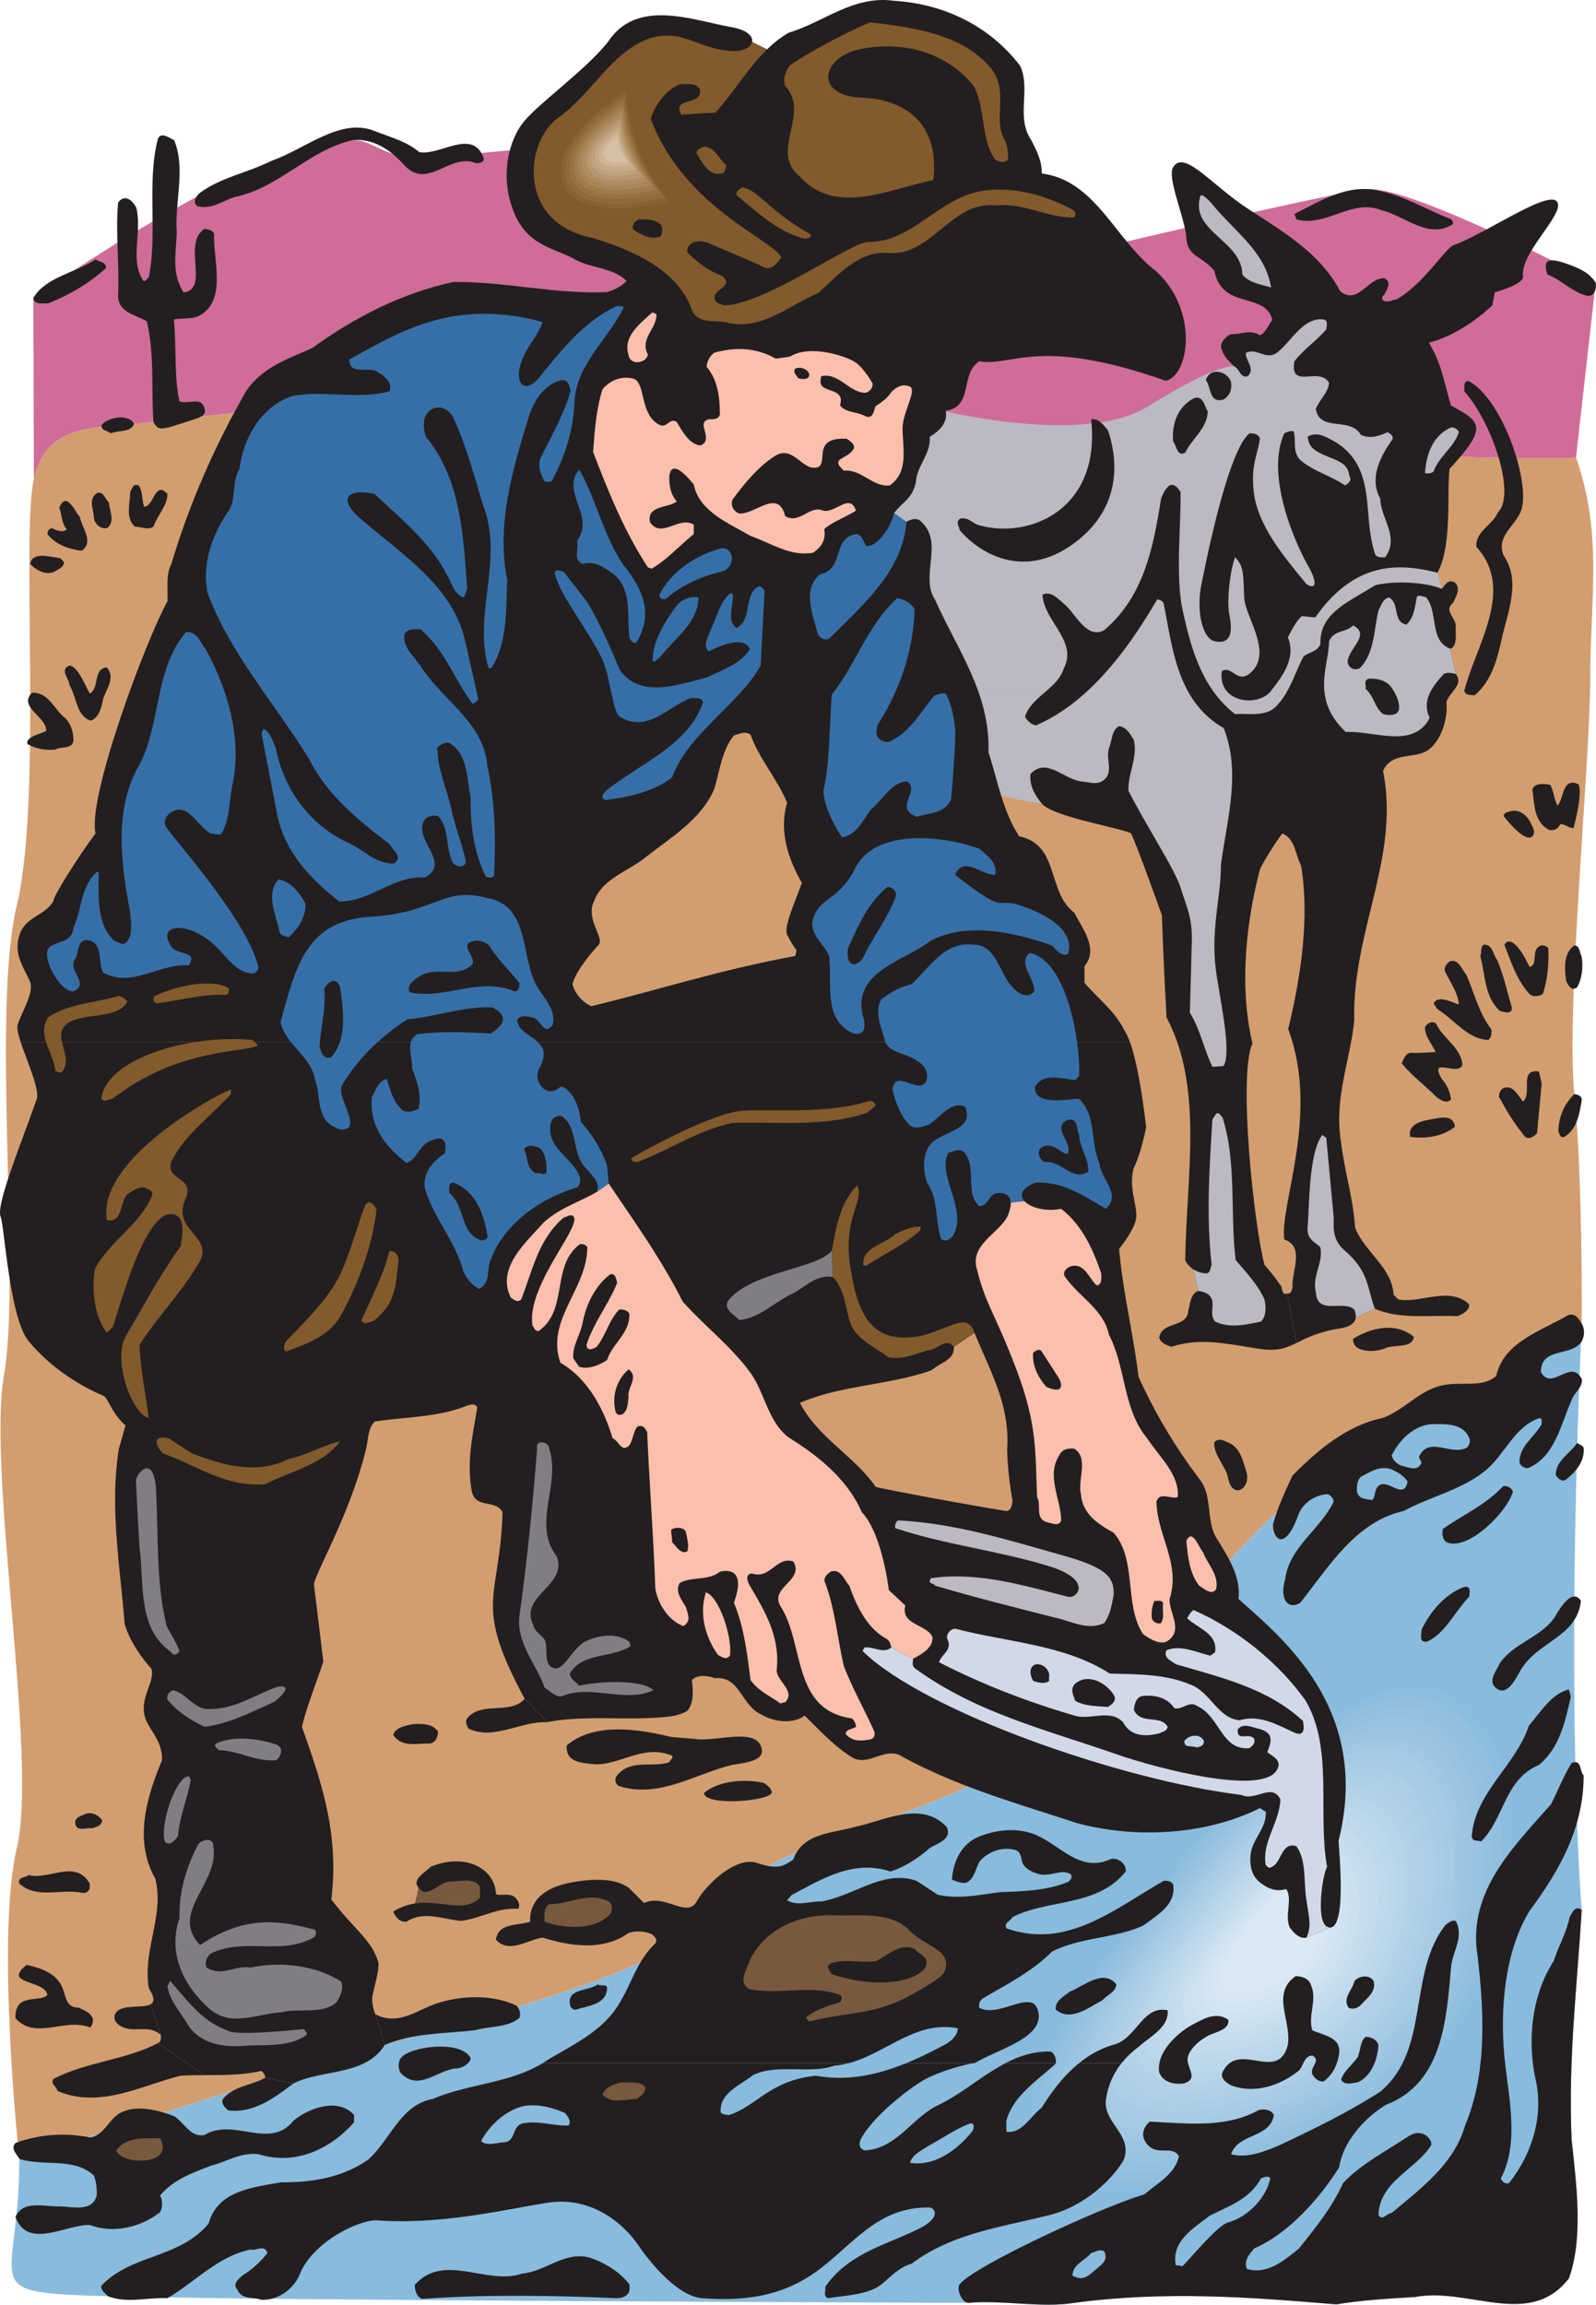
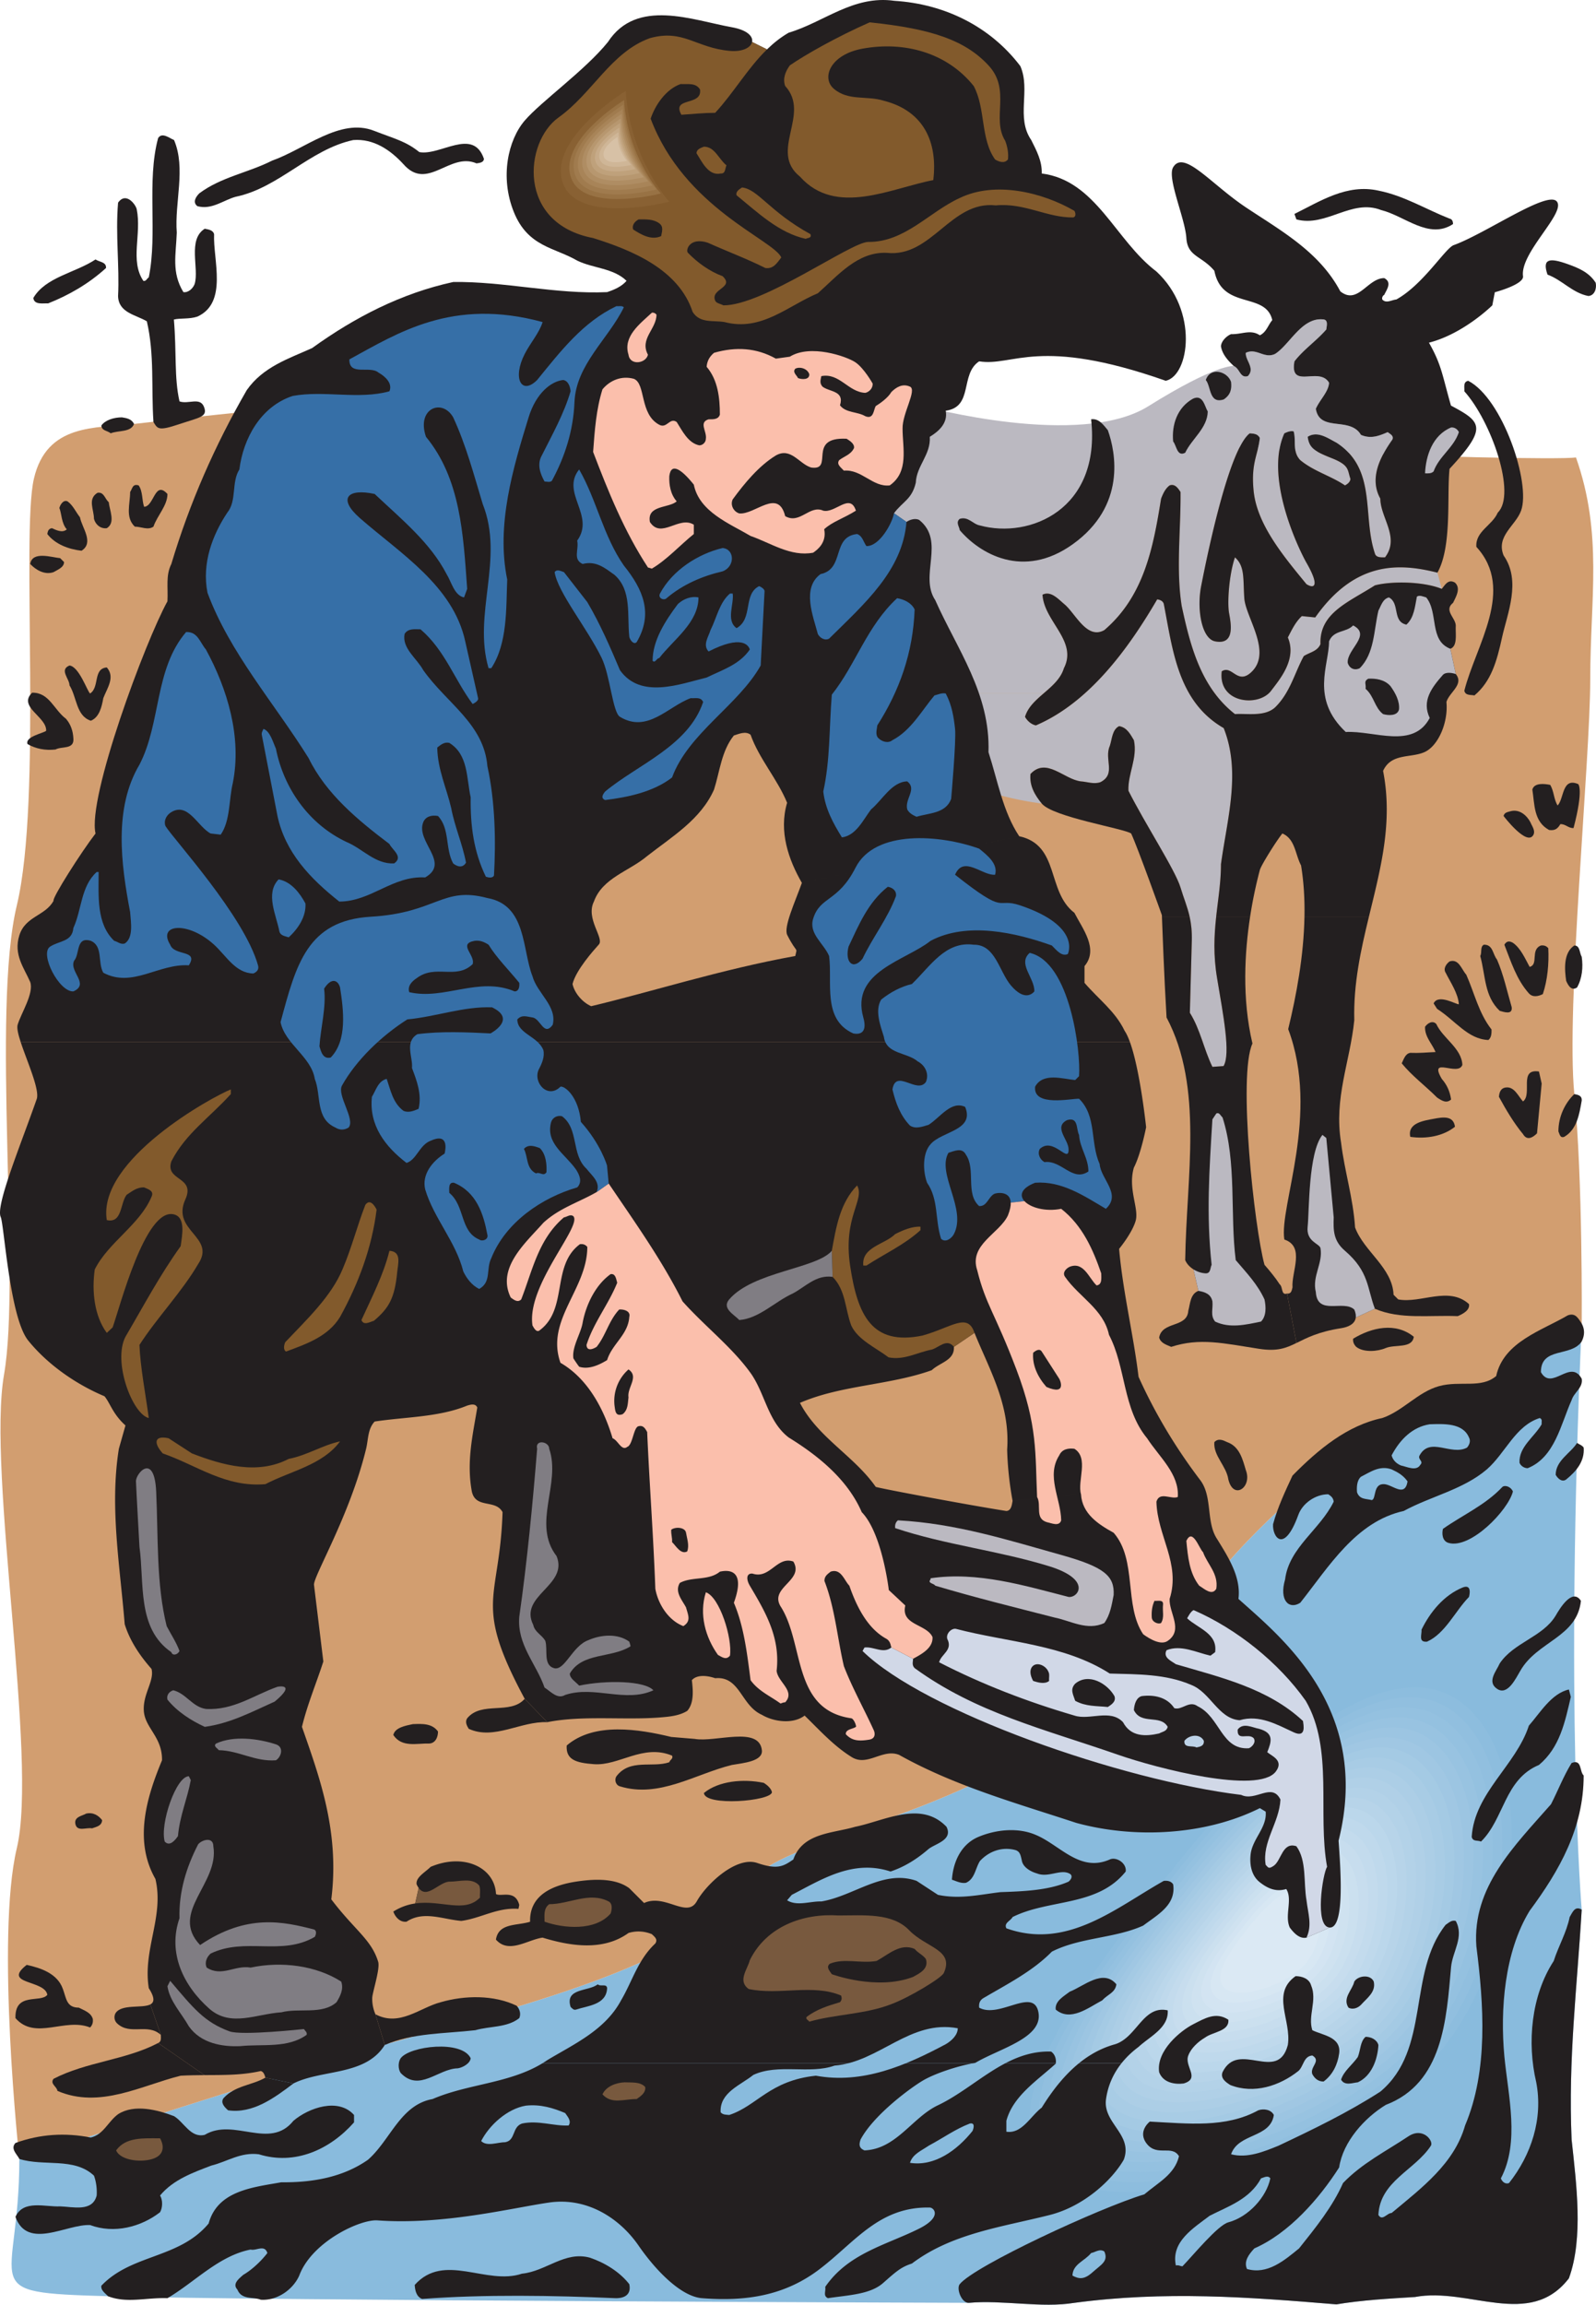
<svg xmlns="http://www.w3.org/2000/svg" width="374.295" height="540.261">
  <path fill="#89bbdd" d="M4.535 506.092c0 30.727-10.922 31.254 20.789 32.184 35.375 1.035 201.937 1.55 201.937 1.55 7.66-.73 17.051 1.274 24.707 0 21.153-2.828 40.844-1.367 61.45.364 5.925-1.004 12.492-1.367 18.418-1.73 12.671-2.372 26.894 7.566 36.101-4.38 3.465-9.48 1.734-22.246.637-32.546-.82-18.965 1.277-35.465 2.37-53.883 0 0-4-46.39 0-137.39 0 0-13.562 7.25-20 16.98-6.437 9.73-41 18-41 18s-22.331 17.765-31.534 34.125c-9.203 16.359-36.024 34.828-68.39 46.3-32.372 11.47-30.075 10.575-44.075 24.575-14 14-61.547 24.546-86 32-24.453 7.453-75.41 23.851-75.41 23.851" />
  <path fill="#89bbdd" d="M244.945 511.24c-18.555-14.878 11.933-52.222 31-76 19.066-23.777 50.445-52.878 69-38 18.555 14.88 14.117 60.141-4.95 83.919-19.066 23.777-76.495 44.96-95.05 30.082" />
  <path fill="#8dbdde" d="M246.964 509.092c-17.847-14.312 11.477-50.23 29.82-73.105 18.34-22.871 48.52-50.864 66.372-36.551 17.847 14.312 13.578 57.851-4.762 80.719-18.344 22.875-73.582 43.25-91.43 28.937" />
  <path fill="#91bfdf" d="M248.98 506.944c-17.14-13.746 11.027-48.242 28.64-70.207 17.614-21.969 46.602-48.852 63.743-35.106 17.14 13.746 13.043 55.559-4.574 77.524-17.614 21.965-70.664 41.535-87.809 27.789" />
  <path fill="#94c1e0" d="M251 504.795c-16.434-13.175 10.57-46.25 27.457-67.312 16.89-21.059 44.68-46.836 61.117-33.656 16.433 13.18 12.504 53.265-4.387 74.324-16.887 21.062-67.754 39.824-84.187 26.644" />
  <path fill="#98c3e1" d="M253.02 502.65c-15.727-12.613 10.112-44.265 26.276-64.421 16.16-20.152 42.758-44.82 58.485-32.207 15.726 12.61 11.965 50.976-4.195 71.129-16.165 20.156-64.84 38.11-80.567 25.5" />
  <path fill="#9cc5e2" d="M255.039 500.502c-15.024-12.047 9.66-42.277 25.093-61.523 15.434-19.25 40.836-42.809 55.86-30.762 15.02 12.043 11.426 48.684-4.008 67.934-15.438 19.246-61.926 36.394-76.945 24.351" />
  <path fill="#a0c7e3" d="M257.054 498.354c-14.312-11.48 9.207-40.285 23.914-58.629 14.711-18.344 38.914-40.793 53.23-29.313 14.313 11.477 10.891 46.391-3.82 64.735-14.707 18.344-59.007 34.683-73.324 23.207" />
  <path fill="#a4cae4" d="M259.074 496.205c-13.61-10.91 8.75-38.296 22.734-55.734 13.98-17.434 36.992-38.777 50.602-27.867 13.605 10.914 10.351 44.105-3.633 61.543-13.98 17.437-56.098 32.973-69.703 22.058" />
  <path fill="#a8cce5" d="M261.093 494.057c-12.902-10.344 8.293-36.305 21.551-52.836s35.07-36.766 47.973-26.422c12.898 10.348 9.816 41.813-3.442 58.344-13.257 16.531-53.183 31.258-66.082 20.914" />
  <path fill="#accee6" d="M263.109 491.909c-12.191-9.778 7.844-34.317 20.375-49.942 12.527-15.625 33.148-34.75 45.34-24.972 12.195 9.777 9.277 39.523-3.25 55.148-12.531 15.625-50.27 29.543-62.465 19.766" />
  <path fill="#b0d0e7" d="M265.128 489.76c-11.484-9.21 7.387-32.328 19.192-47.047 11.805-14.718 31.226-32.734 42.715-23.523 11.484 9.21 8.738 37.23-3.067 51.949-11.8 14.719-47.351 27.832-58.84 18.621" />
  <path fill="#b3d2e8" d="M267.148 487.612c-10.781-8.64 6.934-30.336 18.012-44.149 11.074-13.816 29.304-30.722 40.082-22.078 10.781 8.645 8.203 34.942-2.875 48.754-11.078 13.813-44.442 26.121-55.219 17.473" />
  <path fill="#b7d4e9" d="M269.168 485.467c-10.075-8.078 6.476-28.347 16.828-41.258 10.351-12.906 27.382-28.707 37.457-20.629 10.07 8.079 7.664 32.649-2.688 45.555-10.351 12.91-41.527 24.41-51.597 16.332" />
  <path fill="#bbd7eb" d="M271.183 483.319c-9.363-7.512 6.024-26.36 15.649-38.364 9.625-12 25.464-26.69 34.828-19.18 9.367 7.512 7.129 30.356-2.496 42.36-9.625 12-38.614 22.695-47.98 15.184" />
  <path fill="#bfd9ec" d="M273.203 481.17c-8.657-6.945 5.57-24.37 14.468-35.465 8.895-11.097 23.54-24.68 32.2-17.734 8.66 6.945 6.586 28.066-2.313 39.16-8.894 11.098-35.695 20.98-44.355 14.04" />
  <path fill="#c3dbed" d="M275.222 479.022c-7.953-6.375 5.114-22.379 13.285-32.57 8.172-10.192 21.621-22.665 29.57-16.286 7.954 6.375 6.051 25.774-2.12 35.965-8.172 10.188-32.782 19.27-40.735 12.89" />
  <path fill="#c7ddee" d="M277.242 476.873c-7.246-5.808 4.656-20.39 12.101-29.675 7.446-9.286 19.7-20.649 26.946-14.836 7.246 5.808 5.511 23.484-1.934 32.765-7.445 9.285-29.871 17.559-37.113 11.746" />
  <path fill="#cbe0ef" d="M279.257 474.725c-6.539-5.242 4.207-18.398 10.926-26.781 6.719-8.375 17.774-18.633 24.313-13.387 6.539 5.242 4.976 21.191-1.743 29.57-6.718 8.38-26.957 15.844-33.496 10.598" />
  <path fill="#cfe2f0" d="M281.277 472.58c-5.832-4.68 3.75-16.414 9.742-23.886 5.992-7.473 15.856-16.617 21.688-11.942 5.832 4.676 4.433 18.899-1.559 26.371-5.992 7.473-24.039 14.133-29.871 9.457" />
  <path fill="#d3e4f2" d="M283.296 470.432c-5.125-4.11 3.293-14.426 8.56-20.992 5.269-6.567 13.933-14.606 19.058-10.496 5.125 4.11 3.898 16.613-1.368 23.18-5.265 6.566-21.125 12.417-26.25 8.308" />
  <path fill="#d7e7f3" d="M285.312 468.284c-4.418-3.543 2.844-12.434 7.383-18.098 4.539-5.66 12.012-12.59 16.43-9.047 4.418 3.543 3.359 14.32-1.18 19.98-4.54 5.665-18.215 10.708-22.633 7.165" />
  <path fill="#dbe9f4" d="M287.332 466.135c-3.711-2.976 2.386-10.445 6.203-15.2 3.812-4.757 10.086-10.577 13.797-7.6 3.71 2.976 2.824 12.027-.989 16.785-3.812 4.753-15.3 8.992-19.011 6.015" />
  <path fill="#d29e70" d="M370.945 310.26s-13.563 7.25-20 16.98c-6.438 9.731-41 18-41 18s-22.332 17.766-31.535 34.126c-9.203 16.359-36.024 34.828-68.39 46.3-32.372 11.47-30.075 10.575-44.075 24.575-14 14-61.547 24.546-86 32-24.453 7.453-75.41 23.851-75.41 23.851s-5.59-51.851-.59-72.851-7-88-3-111-3-85 3-110 1-87 4-100 14.484-11.856 23.484-12.856c9-1 118.614-14.61 165.567-4.375 46.949 10.23 165.605 13.23 172.605 12.23 6.344 18 3.344 33 3.344 52s-5.73 77.231-3.73 97.231c2 20 1.73 53.79 1.73 53.79" />
-   <path fill="#d06c99" d="M7.945 112.24c3-13 14.484-11.855 23.484-12.855 9-1 118.614-14.61 165.567-4.375 46.949 10.23 165.605 13.23 172.605 12.23l4.625-40.949s-42.562-22.515-53.277-21.945c-10.719.566-134.004 30.895-134.004 30.895s-12.238-25.73-40-38c-11.992-5.301-33.797-.715-48.598-.258-7.765.242-11-4.211-15.5-4.153-23.203.29-75.031 37.016-75.031 37.016l.129 42.395" />
  <path fill="#231f20" d="M37.718 477.01c-3.097-2.828-7.109.18-10.21-2.644-.727-.641-.82-1.641-.454-2.371 1.336-2.313 6.332-1.133 8.203-2.125l2.461 7.14m50.328-4.832c5.653 3.008 10.395-1.55 15.317-2.828 5.652-1.64 12.488-1.73 17.777.82.73.73 1.094 1.914.64 2.918-2.921 2.282-6.839 1.824-10.304 2.828-7.203.82-14.77.637-21.242 3.465l-2.188-7.203m-19.238 16.227c-4.558 3.465-9.574 7.113-15.316 6.289-.82-.727-1.82-1.73-1.094-2.824 2.734-3.008 6.656-3.008 9.848-4.833l6.562 1.368m-20.855-1.961c-1.793.011-3.645.035-5.582.136-9.207 2.282-18.965 7.844-28.903 3.56-.09-1.005-1.824-1.642-.91-2.83 7.75-4.01 16.867-4.374 24.524-8.386l10.87 7.52m80.391-82.734c-6.199-.274-12.492 4.285-18.418 1.55-.453-.73-.91-1.64-.363-2.46 3.371-4.106 10.121-.731 13.492-4.563l5.29 5.472M33.8 118.803c2.371-.09 2.461-6.289 5.47-3.008 0 2.735-2.372 5.012-3.282 7.657-1.277.914-2.918 0-4.375 0-2.281-2.188-1.094-5.286-1.094-8.114.547-.82.547-2.004 2.004-1.55 1.004 1.46.73 3.464 1.277 5.015m-8.297-1.093c.184 1.913 1.641 4.831-.457 6.109-1.457.18-2.64-.82-3.007-2.188 0-2.191-1.547-4.652.82-6.11 1.55-.273 1.734 1.458 2.644 2.188m-6.746 3.555c.457 2.461 3.375 5.926.364 7.84-3.098-.363-6.2-1.547-8.024-3.918.094-.64.274-1.277 1.094-1.367 1.004.453 2.465 1.183 3.469.273-1.278-1.46-1.188-3.648-1.735-5.015.184-.73.91-2.008 1.914-1.551 1.278.914 1.914 2.46 2.918 3.738m-3.737 10.484c0 1.278-1.552 1.825-2.462 2.372-2.097.73-4.195-.547-5.469-1.915.454-3.101 5.012-1.55 7.02-1.367l.91.91m6.109 30.817c2.278-1.461.637-5.836 3.918-6.11 2.008 2.282.094 4.832-.82 7.204-.363 2.007-.91 4.468-2.918 5.289-3.465-1.094-3.281-5.563-5.012-8.297 0-1.551-2.46-3.649 0-4.649 2.278.27 4.196 6.106 4.832 6.563m-5.652 5.925c1.094 1.278 1.64 2.825 1.73 4.56.274 2.734-2.734 1.823-4.195 2.644-2.46.273-4.648-.184-6.562-1.278-.637-1.73 3.738-2.554 4.375-3.101.183-3.278-6.746-5.649-3.281-8.934 4.011-.09 5.105 4.012 7.933 6.11m291.379 252.086c.453 2.003.363 4.558-1.098 5.835-1.093.27-1.183-1.007-1.73-1.46 0-1.825-1.094-5.016.91-5.926.82.09 1.824.547 1.918 1.55M98.347 35.655c4.922.914 12.582-5.832 15.137 1.55 0 .915-1.098 1.004-1.734 1.094-6.29-2.734-11.489 6.656-17.141.184-3.098-3.375-7.02-6.016-11.762-5.653-10.21 2.188-17.41 11.215-27.62 13.309-2.919.824-5.563 3.102-8.938 2.191-1.184-.914-.364-2.191.457-3.011 5.105-3.828 11.488-4.832 17.05-7.657 7.75-2.734 15.985-10.09 23.883-7.02 5.082 1.974 7.48 2.462 10.668 5.013" />
  <path fill="#231f20" d="M40.82 32.83c2.824 6.657.09 14.586.637 21.7-.18 5.195-1.274 9.297 1.55 13.949 1.184.183 2.282-.914 2.645-1.918 1.094-3.645-1.73-10.39 2.371-12.945.82.183 1.914.273 2.188 1.277-.274 6.02 3.28 16.047-3.922 19.328-1.914.637-4.047.313-5.508.684.664 7.836.039 13.539 1.316 19.191 2.094.73 4.805-1.09 5.742 1.277.942 2.368-1.027 2.461-5.878 4.082-4.852 1.622-4.993 1.067-5.973-.527-.547-8.207.273-15.773-1.55-23.613-2.642-1.551-6.653-2.004-6.747-5.926.363-6.93-.637-14.312 0-21.879 1.867-2.664 4.16.477 4.375 1.547 1.187 5.836-1.64 12.035 1.55 16.777.641.18.821-.547 1.278-.82 2.098-10.305-.547-22.52 2.188-32.64.914-1.458 2.644 0 3.738.456m299.129 18.418c.637.09.82.727.82 1.274-5.652 3.738-11.305-1.914-16.867-3.281-6.93-2.735-12.945 4.101-19.875 2.187l-.453-1.277c6.105-3.008 12.304-7.11 19.691-5.469 6.016 1.188 11.121 4.375 16.684 6.566M24.867 62.827c-4.106 3.734-8.754 6.378-13.586 8.296-1-.093-3.281.454-3.465-1.277 2.918-4.926 9.758-5.836 14.59-9.027.91.64 2.55.547 2.46 2.008m349.36 3.464c.277 1.364-.273 3.008-1.73 3.098-3.739-.727-6.11-3.738-9.575-5.016-1.312-3.796.524-3.968 4.743-2.46 2.476.886 5.015 1.914 6.562 4.378M31.43 99.385c-.731 2.004-3.645 1.457-5.47 2.188-.73-.641-2.097-.547-2.19-1.825.913-1.277 2.917-1.914 4.831-1.914 1.098.184 2.281.368 2.828 1.551m337.601 94.723c-1.183.093-1.913-1-3.1-.91-.637 1.093-1.274 1.55-2.641 1.367-3.649-2.004-3.375-6.016-3.922-9.48.457-1.641 2.824-1.368 4.195-1.094.91 1.55.82 3.37 1.73 4.832 1.551-1.641 1.004-6.657 4.833-5.016 0 0 1.32 1.098-1.094 10.3m-10.121-1.362c.367.91 1.187 1.91.73 2.914-1.469 2.941-7.02-4.375-7.02-4.375.184-.82.915-.91 1.551-1.094 2.188-.637 3.918 1 4.739 2.555m-.18 33.91c2.188-.547.09-4.008 2.645-5.012.726-.09 1.273.09 1.73.637.184 3.648-.184 7.476-1.277 10.757-1.094.547-2.371.82-3.282-.18-2.918-3.28-4.195-7.476-5.742-11.398.547-.91 1.184-.91 2.004-.453 1.824 1.274 2.828 3.645 3.922 5.649m-7.66-1.731c1.55 3.555 2.371 7.477 3.465 11.215.183 1.824-1.824 1.094-2.824.82-3.649-3.464-3.286-8.207-4.563-12.855.457-.82-.09-2.098.824-2.645 2.188-.09 2.094 2.282 3.098 3.465m19.875-.637c.367 2.461.094 5.106-1.094 7.2-1.367.914-2.098-.547-2.55-1.547-.368-2.555-.731-6.567 1.913-8.297 1.368 0 1.184 1.73 1.73 2.644m-27.077 4.192c1.918 4.285 2.918 9.027 5.93 12.855 0 .914 0 1.825-.731 2.465-4.832-.183-7.75-4.562-12.035-7.297l-.82-1.277c1.093-2.367 5.468.367 5.925.184-.183-2.551-2.004-5.196-3.101-7.383-.637-1.004.183-2.098.914-2.645 2.187-.73 2.824 1.914 3.918 3.098m-7.02 11.578c1.551 3.375 5.926 5.656 6.11 9.574-1.004 2.828-8.024-2.187-4.832 3.281 1.277 1.461 1.914 3.012 2.187 4.833-1.094 1.003-2.187.273-3.281-.454-2.828-2.828-5.836-5.015-8.297-8.023.457-.914.82-2.281 2.008-2.461 2.187.09 3.644-.094 5.926-.184-.825-2.003-2.555-3.554-2.465-5.925.64-.91 1.824-1.551 2.644-.641m24.707 13.953-1.093 11.668c-.82.82-2.278 1.914-3.282.18-2.187-2.64-4.011-5.742-5.652-8.75.09-1.094.457-2.098 1.73-2.188 1.918-.183 2.829 2.098 3.922 3.282 2.278-1.73-1.093-7.75 3.739-7.02l.636 2.828m9.391 4.008c-.547 3.102-1.094 6.746-4.102 8.48-1.004.364-1.093-.73-1.367-1.277 0-3.465 1.547-6.656 3.738-8.75.91.18 1.825.363 1.73 1.547m-29.722 6.109c-2.73 2.188-6.652 2.918-10.48 2.371-.73-3.28 3.234-3.796 5.469-4.226 2.234-.426 4.648-.79 5.011 1.855m29.723 46.133c.73 1.367.73 2.735 0 4.195-2.461 3.735-9.57 1.184-9.57 7.2 2.55 4.558 6.925-3.282 9.57 1.55.367 2.098-1.824 3.192-2.371 5.016-2.551 5.652-3.918 13.402-10.301 15.953-.82 0-1.64-.547-1.914-1.277-.184-3.735 3.465-6.016 5.195-9.024-.09-.457.274-1.187-.457-1.46-5.742 1.824-8.02 8.207-12.398 12.035-5.559 4.742-13.125 6.289-19.508 9.757-11.215 2.461-17.598 13.125-24.254 21.516-2.652 1.691-4.996-.57-3.555-5.473.914-7.476 8.207-11.668 11.399-18.234-.094-.82-.547-1.277-1.278-1.73-3.007 0-6.03 2.109-7.019 4.832-3.375 9.289-6.125 5.14-5.926 2.187 1.094-4.012 2.824-7.66 4.559-11.398 6.105-6.196 12.851-11.758 21.058-13.493 4.832-1.64 8.352-6.109 13.309-7.476 4.96-1.36 9.848.64 13.402-2.367 1.735-8.024 10.762-10.668 16.778-14.223 1.914-.73 2.55.91 3.28 1.914" />
  <path fill="#89bbdd" d="M344.507 336.971c.457.82.09 1.734-.457 2.371-3.738 2.008-8.66-2.64-11.12 1.824-.548.91 1 1.368.179 2.188-.91 1.64-3.188.457-4.559.183-1.093-.457-1.914-1.277-2.187-2.37 1.918-3.649 4.832-6.657 8.937-7.294 3.282-.093 7.746-.363 9.207 3.098" />
  <path fill="#231f20" d="M292.175 344.631c1.555 4-2.894 7.11-4.101 2.188-.457-3.192-3.559-5.563-3.285-8.754.914-1 2.097-.453 3.011 0 2.914 1.004 3.645 4.105 4.375 6.566m79.227-5.289c.273 3.192-1.73 5.563-4.102 7.477-1.004.73-2.007-.274-2.46-1.094 0-3.375 3.554-5.105 5.011-7.477.547.364 1.188.547 1.55 1.094" />
  <path fill="#89bbdd" d="M330.101 347.276c-.637 3.828-3.48.765-5.469.636-2.687-.171-1.824 3.465-2.918 3.739-1.367-.364-2.828-.09-3.464-1.824-.09-1.094-.09-2.735.91-3.645 2.187-1.094 4.379-2.738 7.203-1.734 1.367.64 2.734 1.367 3.738 2.828" />
  <path fill="#231f20" d="M354.808 349.643c-1.125 4.41-9.98 13.582-15.133 12.035-1.46-.453-1.55-2.187-1.277-3.281 4.648-3.281 9.938-5.563 13.95-9.844.73-.55 2.097.09 2.46 1.09m-10.301 24.707c-3.285 3.375-5.562 8.574-9.847 10.488-2.098.18-1.184-1.644-1.278-2.828 2.008-4.101 5.2-8.023 9.575-9.848 2.484-1.035 1.55 2.188 1.55 2.188m26.254.914c-.91 8.57-10.3 9.48-14.218 16.41-1.004 1.64-2.934 5.903-5.434 4.23-2.5-1.663-.129-4.23.602-5.96 3.28-4.926 10.117-6.2 13.128-11.215 1-1.734 3.918-6.567 5.922-3.465m-2.367 22.52c-1.371 5.836-2.555 11.851-7.476 15.953-8.114 3.375-8.114 12.582-13.586 17.96-.727-.363-1.914.09-2.188-1.093.64-10.3 10.395-16.774 13.402-26.074 2.645-3.008 5.29-7.567 9.391-8.48l.457 1.734m-265.672 8.113c0 1.367-.636 2.824-2.187 2.824-2.735-.09-6.29 1.004-8.293-2.004.363-1.73 2.824-2.187 4.558-2.55 2.278-.094 4.555-.184 5.922 1.73m60.176 1.73c4.867.871 15.129-3.093 15.777 2.645.301 2.629-4.382 3.008-7.027 3.465-8.57 2.097-17.047 7.84-26.258 5.015-1-.273-1.367-1.55-.816-2.37 3.187-4.196 8.387-1.915 12.394-3.282.094-.547 1.004-.82.641-1.55-6.805-2.821-12.445 2.44-18.324 2.003-4.254-.312-6.59-1.062-6.383-4.375 6.473-5.558 16.957-3.828 24.523-2.004l5.473.453" />
  <path fill="#231f20" d="M371.402 416.202c0 12.304-5.652 22.242-12.672 31.726-5.926 9.664-6.93 23.156-5.926 34.094.91 9.39 3.645 20.148-.82 28.629.273.73 1 1.457 1.914 1.094 5.195-6.563 8.023-15.043 6.383-23.614-2.192-9.297-1.188-20.328 4.101-28.445 1.094-3.465 3.008-6.656 3.739-10.3.636-1.005 1.183-2.735 2.824-1.735-1.094 18.418-3.192 34.918-2.371 53.883 1.097 10.3 2.828 23.066-.637 32.546-9.207 11.946-23.43 2.008-36.101 4.38-5.926.363-12.493.726-18.418 1.73-20.606-1.73-40.297-3.192-61.45-.363-7.656 1.273-17.047-.73-24.707 0-1.699.16-3.054-3.305-2.187-4.38 3.465-4.285 32.73-17.867 43.304-21.058 3.192-2.734 7.114-4.648 8.118-8.934-1.645-2.738-5.051.118-7.477-2.828-2.43-2.945.637-5.285.637-5.285 9.027.453 17.777 1.547 25.437-2.648 1.278-.453 3.008-.18 3.649 1.097-.824 5.47-8.301 4.192-10.031 9.207 3.828 1.004 7.75-.636 11.12-2.003 8.118-3.833 16.231-7.75 23.887-12.676 11.856-9.938 6.293-27.715 15.317-39.11.73-.457 1.37-1.187 2.37-.914 2.009 3.739-.73 7.114-1.093 10.758-1.094 12.402-1.914 27.262-15.316 32.367-4.922 3.008-10.028 8.57-10.942 14.676-4.648 7.297-11.758 15.41-19.875 18.965-1.273 1.367-2.55 3.008-1.73 4.832 4.742 1.367 8.66-1.914 12.215-4.832 3.922-4.922 7.843-9.754 10.304-15.316 4.465-4.649 10.121-7.477 15.317-10.942 3.46-2.308 5.98 1.125 5.289 2.192-3.738 5.742-11.946 8.292-12.309 16.226.91 1.55 2.004-.457 3.098-.457 7.113-5.926 14.68-11.578 17.23-20.512 5.473-12.945 4.38-28.355 2.645-42.03-1.004-13.856 8.937-23.52 17.504-33.278 1.64-3.188 2.918-6.563 4.832-9.664 2.465-1 1.824 2.007 2.828 2.922m-190.363 3.918c-.18 2.12-15.758 3.37-15.953.183 3.464-2.828 9.207-3.375 14.039-2.371.73.453 1.73 1.277 1.914 2.188m-157.086 6.562c-.09 1.371-1.367 1.55-2.371 1.914-1.368-.27-3.555.914-3.918-1.094-.274-1.64 1.64-1.82 2.55-2.367 1.641-.367 2.918.453 3.739 1.547" />
  <path fill="#231f20" d="M263.015 483.666c-1.984 2.496-3.254 5.391-3.66 8.66-.547 5.47 6.379 8.114 4.191 13.95-2.785 4.84-9.41 10.933-17.32 12.945-11.125 2.824-22.976 4.285-32.367 11.395-2.55.82-3.7 1.87-6.746 4.558-3.043 2.692-8.113 2.828-12.945 3.559-1.184-.547-.457-1.551-.637-2.645 5.379-7.84 14.129-9.758 21.879-13.586 5.664-2.797 3.629-4.992 2.644-5.015-11.847-.254-17.476 8.047-25.8 14.406-8.114 6.2-17.141 7.66-27.626 6.84-4.914-.383-10.843-6.492-14.859-12.309-4.469-6.472-12.113-11.398-20.996-10.11-8.879 1.29-24.703 5.302-40.27 4.184-4.027-.289-15.37 5-18.328 12.946-1.457 3.281-5.195 5.926-9.023 5.652-1.824-.73-4.469.09-5.473-2.371-1.273-1.367.367-2.55 1.371-3.465 1.914-1.094 4.102-3.098 5.653-5.105-.64-2.098-2.645-.453-3.922-.82-7.477 1.46-13.13 7.66-19.512 11.398-4.922-.184-9.48 1.273-13.945-.457-.551-.637-1.735-1.367-1.555-2.461 7.113-7.477 18.238-6.293 25.164-14.59 2.098-7.75 10.485-8.477 17.051-9.664 7.293.094 14.496-1.184 20.328-5.285 5.29-4.653 7.57-12.856 15.137-14.223 8.258-3.566 18.008-3.648 25.773-8.387h100.992c-4.183.778-9.132 2.508-11.71 4.012-2.684 1.563-11.489 7.93-14.676 13.856-.367 1.093-.457 2.003.91 2.554 7.383-.273 11.121-7.57 17.047-10.488 5.593-2.621 10.504-7.066 15.988-9.934h11.832a3.408 3.408 0 0 0-.012.09c-4.285 3.922-10.027 7.567-11.578 13.403v2.55c3.645.547 5.563-3.554 8.297-5.652 2.434-3.918 5.274-7.59 8.723-10.39h9.98" />
  <path fill="#231f20" d="M127.222 483.666c.38-.234.754-.476 1.121-.73 6.2-3.738 13.582-7.02 17.32-14.043 2.645-4.465 3.923-9.48 8.024-13.309.64-1.004-.18-1.55-.82-2.187-1.82-.73-3.645-.82-5.469-.274-5.926 4.286-13.586 3.098-20.148 1.094-3.465.457-7.934 3.918-10.942.457.617-3.937 4.883-3.21 8.012-4.183-.184-6.329 5.394-8.575 10.77-9.403 4.042-.62 9.206-.91 12.492 1.551l3.464 3.465c4.922-2.281 10.063 3.703 12.364-.402 2.285-4.086 9.297-10.645 14.164-8.989 4.87 1.653 6.199.727 8.48-.82 2.188-6.293 9.297-6.11 14.496-7.66 6.836-1.367 15.407-6.29 21.422 0 1.551 3.101-2.55 3.922-4.191 5.195-2.735 2.371-5.653 4.195-8.934 5.29-8.844-2.919-16.23 1.913-23.16 5.468l-1.094 1.277c2.371 1.461 5.38.184 8.024.274 7.66-1.274 14.496-7.567 22.336-4.832l5.015 3.28c5.196 1.095 9.938-.089 14.68-.636 5.105-.18 11.211-.363 15.953-2.46.547-.458 1.004-1.188.457-1.731-2.097-1.461-5.105.91-7.84-.184-1.64-.457-3.254-1.508-3.558-2.918-.301-1.41-.453-2.187-1.457-2.55-3.282-.915-6.383.363-8.387 2.55-1.094 1.73-1.188 4.196-3.281 5.106-1.188.183-2.192-.364-3.285-.73.273-4.102 2.097-8.298 6.199-10.028 4.105-1.73 9.3-2.277 13.492-.457 5.656 2.371 10.305 8.844 17.324 5.746 1.516-.7 3.988.84 3.738 2.824-6.656 8.297-17.96 6.383-26.53 10.668-.458.91-2.095 1.367-1.458 2.645 14.313 5.105 25.707-4.832 36.922-11.125.914-.09 1.734.093 2.191.82.727 4.832-3.648 7.113-7.023 9.664-6.652 3.012-14.77 2.738-21.426 6.11-4.554 4.648-10.574 7.656-16.133 10.94-.824.548-1.003 1.278-.914 2.188 4.743 2.645 12.762-4.925 13.899 1.094 1.133 6.02-9.156 8.48-14.809 11.852-.168.03-.34.058-.508.093H127.222m108.551 0c3.281-1.718 6.77-2.875 10.727-2.738.8.535 1.253 1.586 1.105 2.738h-11.832m17.262 0c2.488-2.023 5.297-3.59 8.508-4.468 5.105-1.641 6.562-9.211 12.308-7.934.274 4.106-4.195 6.11-6.84 8.57-1.539 1.149-2.883 2.426-3.996 3.832h-9.98M98.187 442.565a4.832 4.832 0 0 1-.476-.84c-.274-1.64 2.003-2.824 3.28-4.102 7.845-3.332 15.048.172 15.329 6.368 1.183.73 4.5-1.125 5.46 2.566l-.183.914c-5.015-.367-8.754 2.188-13.402 2.824-4.379-.363-8.844-2.46-12.856.184-1.55.183-2.644-1.094-3.097-2.371a12.905 12.905 0 0 1 5.125-1.903l.82-3.64" />
  <path fill="#78593e" d="M97.367 446.205c6.097-.89 11.574 2.38 15.203-1.378-.09-.641.183-2.008-.184-2.829-1.64-1.914-4.648-.91-6.836-.91-2.527-.086-5.367 4.266-7.363 1.477l-.82 3.64" />
-   <path fill="#231f20" d="M20.945 441.362c.363 1.277-.09 2.46-1.55 2.37-5.38-1.093-10.669 1.548-14.86-2.187-.457-1.644 1.367-1.277 2.187-2.008 4.649 1.278 10.852-3.738 14.223 1.825" />
  <path fill="#78593e" d="M142.75 445.737c1 .55.726 2.008.453 2.828-3.645 4.195-11.121 3.465-15.496 1.914 0-1.461-.278-3.102 1.093-4.102 4.739 0 9.391-3.007 13.95-.64m70.472 6.746c3.973 4.133 10.63 4.554 8.114 10.031-.543 1.18-8.204 5.785-12.305 7.293-6.02 2.371-13.223 2.371-19.238 4.102-.184-.364-.915-.547-.637-1.094 2.367-1.82 5.101-2.645 7.84-3.465.453-.547.453-.91.27-1.547-6.563-2.828-14.587 0-21.696-1.55-2.645-1.915-.274-4.56.273-6.747 3.918-7.933 12.489-11.035 20.785-10.488 6.02 0 12.622-.664 16.594 3.465" />
  <path fill="#231f20" d="M217.14 459.233c.73 2.367-1.547 3.37-3.008 4.191-8.496 3.27-19.054-.637-19.054-.637-.453-.73-1.457-1.64-.453-2.46 3.37-1.368 7.109 0 10.937-.641 2.738-1.457 5.563-4.285 8.938-2.824.82 1 1.914 1.367 2.64 2.37m-202.394 7.02c.82 2.188.82 4.375 3.738 4.375 1.184.637 2.824 1.094 3.281 2.645.09.82-.09 1.457-.637 2.004-5.925-2.371-12.855 3.101-17.503-2.188-.18-6.222 5.941-3.468 7.472-5.468-.547-3.56-10.758-2.372-4.832-7.02 3.285.727 7.203 2.004 8.48 5.652m292.747-.82c1.457 3.461-.82 7.11.273 10.484 2.371 1.184 6.836 1.551 6.29 5.47-.364 2.55-1.458 4.921-3.645 6.566-1.278 0-2.098-.73-2.645-1.735-.637-1.73 2.188-3.097 0-4.375-2.097.18-2.008 2.551-3.281 3.645-4.379 3.465-10.395 5.472-15.953 3.281-1.008-.637-2.371-1.547-1.824-3.008 3.734-7.656 12.945 2.645 15.316-6.379.91-5.746-4.012-12.035 1.82-16.136 1.461 0 3.192.546 3.649 2.187m-45.676-.277c-.273 2.007-2.098 2.37-3.281 3.738-3.282 1.734-7.477 5.11-10.942 2.191-.273-2.007 2.004-3.191 3.282-4.195 3.285-1.277 7.84-5.469 10.941-1.734m60.355-.637c.547 2.46-1.55 3.828-3.011 5.469-.727.73-1.914 1.187-2.914.64-1.461-2.28.91-4.101 1.363-6.11.914-1.456 3.832-1.73 4.562 0m-179.789 1.552c-.18 3.918-4.558 4.101-7.293 5.015-.546.18-.91-.273-1.277-.64-1.367-4.465 4.195-3.555 6.383-5.29.547.641 2.098-.269 2.187.915m145.692 7.386c.273 2.735-3.649 2.825-5.473 4.192-1.55.91-3.281 2.46-3.918 4.195-1.004 2.551 2.914 5.38-1.094 6.563-2.097.273-4.832-.184-5.746-2.645-.726-5.105 5.137-9.781 7.934-11.21 2.793-1.434 5.379-3.013 8.297-1.095" />
  <path fill="#89bbdd" d="M224.617 475.46c0 1.64-1.551 3.007-2.824 3.738-9.391 5.015-19.512 9.39-30.454 7.382-10.894 1.16-13.753 7.055-20.328 9.211-.73-.09-1.46 0-2.008-.64-.273-4.649 4.743-6.383 7.66-8.75 5.837-2.735 13.22-.094 19.055-2.188 10.485-.824 17.688-10.851 28.899-8.754" />
  <path fill="#231f20" d="M323.265 479.381c-.183 3.465-1.64 7.293-4.832 8.75-1.094.09-3.101.914-3.922-.636.637-2.008 2.645-3.465 3.922-5.29.637-1.55.547-3.648 1.824-4.738 1.274 0 2.641.637 3.008 1.914m-212.883 3.098c-.09 1.187-1.824 2.187-3.007 2.371-4.653.09-9.028 5.652-13.403 1.094-.636-.914-.636-2.555 0-3.465 2.133-2.848 14.305-4.336 16.41 0" />
  <path fill="#78593e" d="M151.316 489.225c.184 1.367-1.094 2.187-2.004 2.828-3.098 0-5.836 1.277-8.023-1.094.82-1.824 3.101-2.738 5.195-2.828 1.734.09 3.648-.18 4.832 1.094" />
  <path fill="#231f20" d="M83.03 495.791v1.73c-5.652 6.384-13.855 10.122-22.335 7.477-4.285-.546-7.387 1.73-11.121 2.645-4.285 1.64-8.938 3.281-12.035 7.02.636 1.003.636 2.824 0 3.921-4.47 3.461-10.758 5.106-16.41 3.008-5.47-.273-14.68 5.926-17.504-1.914 1.824-4.105 7.02-2.281 10.484-2.465 3.008.094 7.566 1.371 8.566-2.55.094-1.458-.09-3.192-.636-4.649-4.649-4.379-11.758-2.098-17.504-3.922-.457-1.004-2.188-2.37-.91-3.738 5.742-2.098 11.668-2.461 17.683-1.277 3.008-.727 4.016-3.735 6.383-5.47 3.828-2.46 9.3-1.003 13.129.458 2.371 1.457 3.922 5.195 7.203 4.375 6.836-4.102 15.227 3.648 20.785-3.281 3.649-3.102 10.578-5.473 14.223-1.368" />
  <path fill="#89bbdd" d="M132.539 495.334c.547.82 1.547 1.825.82 2.918-3.465.18-7.113-1.277-10.941-.457-2.372.82-1.461 3.922-3.922 4.375-1.82 0-4.285 1.098-5.653-.273 1.914-3.735 6.11-7.567 10.485-8.297 3.465-.363 6.383.55 9.21 1.734m95.544 4.192c-3.645 4.562-8.934 8.39-14.676 7.476.637-2.093 2.824-2.914 4.375-4.007 3.281-1.735 6.293-3.922 9.664-5.2 1.277-.273.91 1.094.637 1.73" />
  <path fill="#78593e" d="M36.261 505.909c-2.582 1.109-7.941.707-9.027-1.82 2.281-3.192 6.477-2.829 10.305-2.829 0 0 2.03 3.23-1.278 4.649" />
  <path fill="#89bbdd" d="M297.918 510.65c-.91 4.376-5.106 9.028-9.844 10.302-2.469.664-8.227 7.68-10.758 10.304-.55 0-.914-.367-1.55-.183-1.188-5.563 4.1-8.75 7.933-11.668 4.281-2.192 9.387-3.832 12.031-8.754.64-.184 1.64-.82 2.188 0m-38.926 17.14c1 2.278-.707 3.032-2.735 4.84-2.023 1.813-3.195 1.633-4.746.813.094-2.735 2.828-3.375 4.38-5.29 1-.183 2.003-1.093 3.1-.363" />
  <path fill="#231f20" d="M147.582 535.448c.632 2.968-1.926 3.343-3.286 3.285-14.496-.64-30.632-.914-45.312.18-1.363-.547-1.64-2.004-1.73-3.282 6.93-7.75 16.777.184 25.164-2.644 5.652-.547 10.027-5.38 15.953-3.739 3.465 1.188 6.93 3.282 9.21 6.2" />
  <path fill="#bbb9c1" d="M202.457 162.475c-8.192-14.418-7.485-29.29-7.485-29.29l21.637-37.944s36.672 10 52.672 0 20.066-9.442 20.066-9.442c1.461.637 1.461 2.918 3.285 2.371 1.82-1.824-.64-3.738-.457-5.468 2.551-1.188 4.286 1.457 6.836.273 3.375-2.098 6.203-8.48 11.125-8.117 1.457 0 1 1.46.91 2.37-2.37 2.735-5.289 4.653-7.472 7.477-1.188 6.747 5.832 1.094 8.113 5.016-.094 2.094-2.191 4.012-3.101 6.11.91 5.558 8.023 1.73 10.574 6.105 2.281 1.004 4.195.273 6.293-.637.547.457 1.457.82 1.093 1.73-2.918 4.106-5.468 9.118-2.828 13.86 0 4.465 4.653 9.117 1.094 13.766-.91 0-2.094.093-2.371-.91-3.008-8.938.55-19.786-9.023-25.985-2.098-1.094-4.47-2.828-6.747-1.367.364 2.55 1.438 3.348 5.653 5.012 4.21 1.668 3.644 2.738 4.375 4.832 0 .73-.73 1.277-1.274 1.55-3.375-2.277-7.297-3.28-10.488-5.925-1.914-2.004-.91-4.465-1.547-6.746-.824-.184-1.55.183-2.187.457-4.832 10.664 3.742 27.832 5.195 30.359 3.102 5.387 1.91 6.207 0 5.012-5.473-6.653-11.617-14.04-12.398-21.88-.649-6.523 1.003-8.296 1.457-12.398-.547-1.004-1.368-1.004-2.371-1.093-4.547 3.41-9.336 25.261-11.395 35.828-1.066 5.472.137 12.344 3.281 12.945 4.637.895 3.762-3.98 3.281-6.562-.476-2.582 0-9.118 1.368-13.13 2.37 2.098 1.879 5.04 2.191 9.575.309 4.531 6.797 12.848 1.457 17.504-3.14 2.738-4.375-1.914-6.746-.363-.277 2.304.422 3.988 1.613 5.105h-3.289c-4.37-5.898-6.176-13.297-7.715-20.422-1.367-8.664-.183-17.871-.273-26.715-.547-.82-1.277-2.004-2.555-1.55-1 .73-1.547 1.917-2.004 3.101-1.824 11.305-3.922 22.793-13.308 30.816-4.016 2.278-6.656-3.648-9.211-5.93-1.55-1.273-3.281-3.37-5.29-2.366.368 6.289 8.298 10.847 5.016 17.23-.738 2.45-2.718 4.148-4.671 5.836h-42.38" />
  <path fill="#bbb9c1" d="M254.488 162.475c6.922-6.215 12.476-14.395 16.898-21.973.64.09 1.371.364 1.551 1.094 1.375 7.055 2.36 14.703 5.91 20.879h-24.36m43.13 0a4.9 4.9 0 0 0 .484-.547c1.988-2.648 6.11-7.387 3.922-12.492.91-1.73 1.73-3.555 3.281-5.016l3.14.32c9.5-13.5 20-12.663 28.665-10.5l1.016 3.801c-4.559-1.824-12.016-1.8-15.684-.82-6.246 3.988-13.035 6.473-12.762 13.766-.73 1.73-2.55 1.914-3.922 2.824-1.527 2.809-2.48 5.883-4.129 8.664h-4.011m-18.77 0c1.864 3.238 4.43 6.07 8.133 8.203 4.102 10.3.82 21.242-.64 31.91 0 8.477-2.731 15.817-.91 26.715 1.421 8.527 3.238 17.746 1.515 20.602l-2.61.183c-2.007-4.105-2.828-8.754-5.289-12.672 0 0 .305-11.214.457-16.867.153-5.652-1.406-8.36-2.644-12.492-1.242-4.129-8.387-15.043-12.219-22.7-.18-3.921 2.192-7.655 1.278-11.85-.82-1.368-1.641-3.009-3.465-3.286-1.64.824-1.64 3.012-2.188 4.652-1.367 3.098 1.551 6.563-2.187 8.477-1.551.547-3.102-.09-4.559-.18-4.012-.457-8.113-5.746-11.851-1.734-.274 2.738 1.003 4.922 2.644 6.93-22.984-3.059-35.281-14.329-41.855-25.891h42.379c-1.899 1.637-3.77 3.266-4.446 5.562.547 1 1.551 1.82 2.551 2.004 4.219-1.804 8.059-4.437 11.547-7.566h24.36m22.78 0c-.71 1.191-1.546 2.332-2.617 3.371-2.46 2.191-6.379 1.367-9.39 1.55a25.573 25.573 0 0 1-4.774-4.921h3.29c2.507 2.355 7.195 2.191 9.48 0h4.011" />
  <path fill="#231f20" d="M293.164 214.987c-1.235 8.058-1.95 19.027.562 29.633-3.445 7.457.453 43.304 2.824 51.875 1.184 1.367 2.555 3.007 3.555 4.558.82.637.277 2.64 1.734 2.188l2.207 11.578c-2.453 1.199-4.492 2.027-8.773 1.367-8.367-1.293-13.855-2.645-20.602-.457-1.003-.457-2.46-.82-2.828-2.188.73-3.918 6.567-2.187 6.84-6.289.453-1.64.453-3.922 2.367-4.652l-1.16-5.035c-.867-.547-1.574-1.3-1.937-2.168.273-19.598 4.375-40.387-4.375-56.887-.559-9.473-.989-21.086-1.078-23.523h6.515c.344 1.578.547 3.343.488 5.562-.152 5.653-.457 16.867-.457 16.867 2.461 3.918 3.282 8.567 5.29 12.672l2.609-.183c1.723-2.856-.094-12.075-1.516-20.602-.914-5.469-.68-10.043-.218-14.316h7.953" />
  <path fill="#231f20" d="M321.015 214.987c-1.879 7.75-3.629 15.644-3.406 24.16-1 9.848-4.828 18.234-3.098 28.719.82 6.746 2.828 12.945 3.282 19.875 2.097 5.652 8.753 9.39 9.027 15.773l1.094 1.094c5.289 1.004 11.851-3.192 16.593 1.094.274 1.46-1.55 2.37-2.644 2.824-6.84-.274-13.492.82-19.422-1.73l-4.484 2.058c-.196 1.57-1.852 2.254-3.446 2.5-5.406.84-8.125 2.32-10.465 3.465l-2.207-11.578c1.004.09 1.094-.73 1.278-1.461-.274-3.645 3.008-9.57-1.914-11.215-1.258-7.824 8.406-29.324.906-49.324 1.95-8.036 3.637-17.192 3.812-26.254h15.094m-48.515 0c-.008-.301-.016-.461-.016-.461s-5.563-15.586-7.203-19.14c-1.684-1.177-18.371-3.845-20.969-7.02-1.64-2.008-2.918-4.192-2.644-6.93 3.738-4.012 7.84 1.277 11.851 1.734 1.457.09 3.008.727 4.559.18 3.738-1.914.82-5.379 2.187-8.477.547-1.64.547-3.828 2.188-4.652 1.824.277 2.644 1.918 3.465 3.285.914 4.196-1.457 7.93-1.278 11.852 3.832 7.656 10.977 18.57 12.219 22.699.75 2.508 1.621 4.492 2.156 6.93H272.5" />
  <path fill="#231f20" d="M285.21 214.987c.454-4.235 1.13-8.176 1.13-12.399 1.46-10.668 4.742-21.61.64-31.91-10.762-6.2-11.945-18.324-14.043-29.082-.18-.73-.91-1.004-1.55-1.094-6.653 11.395-15.864 24.16-28.446 29.54-1-.184-2.004-1.005-2.55-2.005 1.366-4.652 7.66-6.566 9.116-11.398 3.282-6.383-4.648-10.941-5.015-17.23 2.008-1.004 3.738 1.093 5.289 2.367 2.555 2.281 5.195 8.207 9.21 5.93 9.387-8.024 11.485-19.512 13.31-30.817.456-1.184 1.003-2.371 2.003-3.102 1.278-.453 2.008.731 2.555 1.551.09 8.844-1.094 18.051.273 26.715 2.004 9.297 4.465 19.05 12.489 25.344 3.011-.184 6.93.64 9.39-1.55 3.555-3.466 4.563-8.02 6.746-12.036 1.371-.91 3.192-1.094 3.922-2.824-.273-7.293 6.516-9.778 12.762-13.766 3.668-.98 11.125-1.004 15.684.82.82-1.004 1.55-2.37 3.097-1.46 1.461 1.37.184 3.374-.453 4.742-2.277 1.824.73 3.554.637 5.468-.09 1.914.457 4.649-1.274 5.29l1.274 5.925c2.008 2.461-1.55 4.285-2.188 6.563.457 4.832-1.953 10.355-5.195 11.761-3.242 1.41-7.75.184-9.664 4.38 2.375 12.09-.621 23.03-3.344 34.277h-15.094c.082-4.098-.148-8.18-.8-12.125-1.368-2.555-1.368-6.2-4.375-7.477-1.157 1.356-4.965 7.356-5.29 8.57a104.7 104.7 0 0 0-2.292 11.032h-7.953" />
  <path fill="#bbb9c1" d="M340.132 152.08c-5.015-1.914-2.738-8.48-5.656-12.035-.726-.183-1.547-.636-2.187-.183-.453 2.281-.637 4.925-2.461 6.566-3.371-.73-1.457-5.016-4.102-6.383-1.46.367-1.824 1.914-2.46 3.102-1.095 4.648-.915 10.027-4.38 13.492-1.277.637-2.46 0-2.824-1.277-.184-3.192 5.652-6.473 1.277-8.754-1.64 1.734-4.558 1.004-5.652 3.738 0 5.656-4.406 13.395 3.918 21.246 6.656-.367 15.773 4.102 19.695-3.285-1.918-4.008.453-7.11 3.098-10.117.73-.73 2.188-.457 3.008-.184l-1.274-5.926m-17.691 154.715c-1.82-4.742-1.332-8.718-7.016-13.586-2.754-2.351-2.738-4.832-2.644-7.84l-1.735-18.597-.91-.73c-3.355 4.199-3.074 18-3.465 21.515-.39 3.52 2.735 3.922 3.008 5.016.637 3.554-2.004 6.562-1.093 10.3.363 5.653 6.472 1.735 9.023 4.106.316.734.414 1.355.348 1.875l4.484-2.059" />
  <path fill="#231f20" d="M292.175 48.604c8.207 5.469 17.23 10.39 22.153 19.691 4.105 3.282 6.383-3.101 10.304-3.101 1.914 1.004.547 2.738 0 3.922a.965.965 0 0 0-.457 1.093c.914 1.004 2.188.094 3.282 0 6.293-3.464 11.492-12.035 13.472-12.75 7.516-2.718 22.012-12.898 24.18-10.222 2.172 2.672-8.664 12.004-7.93 17.504.262 1.957-6.617 3.77-6.617 3.77l-.586 3.066s-6.695 6.664-14.86 8.753c2.993 5.247 3.118 7.63 5.165 14.747 7.164 3.828 8.707 5.078-.336 14.828-.664 6.336.633 18.136-2.836 24.336-8.664-2.164-19.164-3-28.664 10.5l-3.14-.32c-1.552 1.46-2.372 3.284-3.282 5.015 2.188 5.105-1.934 9.844-3.922 12.492-2.922 3.883-12.492 2.977-11.578-4.558 2.371-1.551 3.605 3.101 6.746.363 5.34-4.656-1.148-12.973-1.457-17.504-.312-4.535.18-7.477-2.191-9.574-1.368 4.011-1.844 10.547-1.368 13.129.481 2.582 1.356 7.457-3.28 6.562-3.145-.601-4.348-7.473-3.282-12.945 2.059-10.567 6.848-32.418 11.395-35.828 1.003.09 1.824.09 2.37 1.093-.453 4.102-2.105 5.875-1.456 12.399.78 7.84 6.925 15.226 12.398 21.879 1.91 1.195 3.102.375 0-5.012-1.453-2.527-10.027-19.695-5.195-30.36.636-.273 1.363-.64 2.187-.456.637 2.28-.367 4.742 1.547 6.746 3.191 2.644 7.113 3.648 10.488 5.925.543-.273 1.274-.82 1.274-1.55-.73-2.094-.164-3.164-4.375-4.832-4.215-1.664-5.29-2.461-5.653-5.012 2.278-1.461 4.649.273 6.747 1.367 9.574 6.2 6.015 17.047 9.023 25.985.277 1.003 1.46.91 2.371.91 3.559-4.649-1.094-9.301-1.094-13.766-2.64-4.742-.09-9.754 2.828-13.86.364-.91-.546-1.273-1.093-1.73-2.098.91-4.012 1.64-6.293.637-2.551-4.375-9.664-.547-10.574-6.106.91-2.097 3.007-4.015 3.101-6.109-2.281-3.922-9.3 1.73-8.113-5.016 2.183-2.824 5.101-4.742 7.472-7.476.09-.91.547-2.371-.91-2.371-4.922-.363-7.75 6.02-11.125 8.117-2.55 1.184-4.285-1.461-6.836-.273-.183 1.73 2.278 3.644.457 5.468-1.824.547-1.824-1.734-3.285-2.37-1.273-1.184-2.734-2.735-3.008-4.65.09-1.187 1.278-2.37 2.372-2.823 2.55.09 4.558-1.188 6.746.27 1.55-.727 1.914-2.372 2.918-3.556-1.551-6.746-11.766-2.3-13.582-11.558-3.012-3.578-6.286-3.281-6.567-7.68-.297-4.633-4.59-14.105-3.098-16.59 2.512-4.195 8.84 3.918 17.047 9.39" />
-   <path fill="#bbb9c1" d="M284.152 47.69c5.289 6.566 12.582 11.215 13.95 19.695-2.099-.64-5.106-1.004-6.747-3.012-.094-8.023-12.41-10.132-9.848-18.414.293-.945 2.645 1.73 2.645 1.73" />
  <path fill="#231f20" d="M288.71 89.537c.184 1.641-.09 3.008-1.73 4.102-3.465 1.094-2.918-3.008-4.195-4.559 1.093-3.191 5.105-2.003 5.926.457m68.011 30.176c-1.277 3.528-5.926 5.926-4.101 10.489 4.195 6.015.875 13.597-.36 19.234-1.238 5.64-2.558 10.3-6.476 13.586-.82-.184-2.098.09-2.371-1.094 2.64-10.578 12.035-23.707 2.824-33.734-.274-3.649 3.738-5.016 5.015-8.024 4.461-4.312-1.527-21.418-7.84-28.445.09-.91-.367-2.188.91-2.461 8.063 4.164 14.735 24.008 12.4 30.45m-73.481-23.247c-.094 3.918-3.739 6.383-5.29 9.664-1.913 1.004-2.003-1.64-2.824-2.644-.367-3.828.91-7.934 4.649-10.028 2.371-1.097 2.734 1.82 3.465 3.008m-23.434 4.375c1.848 5.164 4.352 17.742-8.242 26.75-11.621 8.313-21.844 2.153-26.492-3.32-.09-.82-1-1.82 0-2.64 2.008-.641 3.101 1.273 4.742 1.546 11.648 3.192 28.422-3.75 26.074-24.887 1.824-.273 2.918 1.368 3.918 2.551" />
  <path fill="#bbb9c1" d="M342.136 101.3c-1.183 3.644-4.652 5.652-5.925 9.206-.547.547-1.278.457-2.008.457.183-4.105 1.734-8.937 6.11-10.758.82-.093 1.55.457 1.823 1.094" />
  <path fill="#231f20" d="M326.09 160.834c1.183 1.641 2.19 3.555 2.007 5.47-.367 1.55-2.465 1.456-3.738 1.093-2.008-1.55-2.098-4.195-4.102-5.926.18-1.094-.55-1.734.637-2.371 1.73-.09 3.828.184 5.195 1.734" />
  <path fill="#bbb9c1" d="M281.05 302.6c1.551.273 2.918.73 3.286 2.46.18 1.825-.547 3.286.636 4.743 3.465 1.64 7.203.73 10.758 0 1.277-1.277 1.188-3.465.82-5.195-1.64-3.555-4.101-6.11-6.746-9.211-1.367-10.758.274-22.973-3.097-33.457-.457-.363-.73-1.278-1.461-.914l-.91 1.37c-.73 11.852-1.461 22.427-.184 34.099-.363.726-.184 2.003-1.367 2.003-1.004-.046-2.028-.386-2.895-.933l1.16 5.035" />
  <path fill="#231f20" d="M331.562 313.358c-.367 2.828-4.379 1.734-6.566 2.644-1.914.825-5.196 1.094-6.93-.273-.547-.547-.82-1.184-.727-1.914 4.375-2.645 9.934-3.922 14.223-.457M4.859 244.3c-.594-1.813-.945-3.302-.727-4.06.766-2.644 3.868-7.382 2.957-10.027-1.46-3.375-3.964-6.41-2.554-10.941 1.41-4.531 6.11-4.559 8.023-8.113-.367-.641 6.473-11.399 9.848-15.774-1.961-8.394 11.668-45.039 16.863-54.426.184-3.285-.453-6.02.914-8.754 4.285-14.312 10.211-27.808 17.688-40.753 3.828-5.47 9.843-7.383 15.312-9.848 10.121-7.293 20.973-12.852 33.098-15.496 11.851-.184 24.066 2.918 36.101 2.37 1.641-.546 3.375-1.276 4.559-2.644-3.098-3.007-7.84-2.918-11.578-4.742-5.29-3.097-11.555-3.191-14.86-11.394-3.308-8.207-1.335-16.895 2.551-21.426 3.89-4.531 14.133-11.762 19.512-18.418 6.746-10.39 19.875-5.106 29.082-3.465 3.621.648 5.004 2.16 4.734 3.45l3.5 1.738c1.524-1.48 3.184-2.817 5.079-3.91 8.296-2.462 15.132-8.844 24.796-7.477 11.668.73 22.43 5.93 29.54 15.316 2.46 5.656-1.094 12.035 2.55 17.324 1.278 2.551 2.555 4.922 2.465 7.84 12.762 1.64 17.23 15.68 26.895 22.977 9.937 9.195 7.722 24.387 2.187 25.617-29.95-10.523-35.7-3.273-43.762-4.559-4.558 3.008-1.277 10.668-7.84 11.579.547 2.918-1.64 4.832-3.738 6.109.274 4.195-3.101 6.746-3.281 10.758-.914 3.918-3.039 4.379-5.117 7.16l2.93 2.047c.636-.457 2.003-1.004 3.007-.457 6.2 5.015-.09 13.039 3.739 18.781 5.105 11.488 12.945 21.883 12.488 35.648 2.187 6.747 3.375 13.95 7.203 19.692l-50.965 10.941c-3.097-5.379-5.469-12.035-3.465-18.781-2.277-5.559-6.562-10.3-8.57-15.953-1.184-.914-2.734-.184-3.918.183-2.918 3.645-3.281 8.387-4.648 12.672-3.102 7.02-9.848 11.032-15.684 15.59-4.191 3.555-10.484 5.106-12.488 10.668-2.008 4.008 2.488 8.586 1.16 10.063-1.328 1.484-5.356 5.98-6.176 9.265.457 2.094 2.281 4.285 4.375 5.196 13.86-3.282 30.465-8.625 47.863-11.762.512-2.297.45-.332-1.879-4.918-.921-1.805 1.79-7.664 3.43-12.223l50.965-10.941c9.574 2.098 6.383 12.95 12.945 17.96 1.914 3.74 5.746 8.481 2.371 12.493v3.918c3.282 3.832 7.204 6.656 9.391 11.215.453.66.875 1.586 1.273 2.691H4.86" />
  <path fill="#231f20" d="M265.003 244.3c2.41 6.69 3.786 19.94 3.786 19.94s-1.215 6.274-2.871 9.462c-1.457 5.015 1.246 9.574.414 12.476-.832 2.906-3.88 6.578-3.88 6.578.915 10.301 3.376 20.149 4.56 29.992 3.827 8.48 8.663 16.594 14.495 24.254l-44.035 4.832c-.726-3.922-1.183-8.113-1.273-12.035.726-10.484-4.106-18.597-7.66-27.351l-4.832 3.28c.183 3.192-3.282 3.65-5.196 5.474-9.937 3.554-21.246 3.464-30.906 7.656 4.191 8.113 12.672 12.398 17.777 19.695 1.457.453 21.88 4.281 30.633 5.652 1.184-.093 1.278-1.46 1.457-2.37l44.035-4.833c2.918 3.918 1.278 9.754 3.922 13.766 2.645 4.285 5.653 8.934 5.012 14.039 9.973 8.988 31.254 25.684 23.484 56.684.371 5.496 1.618 20.46-2.058 20.355l-5.469 2.371c-1.734.363-3.102-1.277-3.922-2.37-1.273-2.829.73-6.567-.82-9.028-2.371.73-4.375-.09-6.383-1.73-1.82-1.552-2.187-4.012-2.004-6.11.274-3.828 3.922-6.473 3.555-10.3l-1.367-.821c-12.766 6.379-29.356 7.203-43.032 3.465-14.132-4.649-28.535-8.66-41.574-15.953-3.922-1.551-7.476 2.914-11.215.453-4.101-2.555-7.383-6.2-10.937-9.664-2.735 2.097-7.293 1.46-10.031-.184-4.922-2.188-5.106-9.117-10.942-8.57-1.547-.547-4.191-1-5.469.457.274 2.37.547 5.379-1.093 7.203-1.914 1.183-4.286 1.367-6.563 1.55-8.387.637-18.05-.546-26.258 1.094l-5.289-5.472c-12.234-22.746-5.86-22.871-5.195-43.762-1.64-3.098-6.293-.727-7.203-4.832-1.278-6.926.183-13.125 1.277-19.691-.457-1.094-1.734-.637-2.37-.454-6.657 2.735-14.497 2.641-21.7 3.735-1.64 1.734-1.48 4.226-2.004 6.383-3.79 15.625-12.398 29.902-12.219 31.91l2.188 17.96c-1.64 5.106-3.739 10.028-5.012 15.317 4.102 11.762 8.879 24.563 6.879 40.438 5.5 7.25 9.375 9.375 10.992 14.625.504 1.64-1.363 7.207-1.39 8.504a9.04 9.04 0 0 0 .75 3.808l2.187 7.203c-4.559 7.293-14.68 5.649-21.426 9.024l-6.562-1.368c-.184-.546-.364-1.367-1.094-1.55-4.336.984-8.574.93-13.2.957l-10.87-7.52c.82-.367.636-1.187.636-1.914l-2.46-7.14c.933-.493 1.09-1.528-.364-3.801-1.46-9.117 3.649-16.774 1.55-25.617-5.105-8.938-2.097-19.055 1.552-27.809.09-5.469-3.973-7.54-4.262-11.531-.29-3.996 2.527-7.067 1.8-9.895-2.827-3.191-5.109-6.656-6.292-10.484-1.094-13.676-3.555-27.442-1.367-41.117l1.55-5.47c-2.98-2.655-3.605-5.28-4.925-6.839-7.028-2.96-13.532-7.672-17.891-13.066-4.356-5.395-5.637-27.157-6.445-28.954-1.22-2.71 4.644-16.785 8.472-27.722.653-2.278-2.304-8.77-3.777-13.266h260.144" />
  <path fill="#825a2c" d="M195.261 299.319c3.098 3.101 2.918 7.566 4.375 11.398 1.551 3.371 5.746 5.195 8.754 7.473 3.649.73 6.746-1.184 10.121-1.82 1.64-.458 3.555-2.735 5.196-.641l4.832-3.281c-1.625-4.871-5.34-1.278-12.215.636-11.906 2.438-15.215-4.843-16.95-16.347-1.738-11.5 3.547-15.469 1.633-18.844-4.011 4.105-4.925 9.758-5.93 15.316l.184 6.11" />
  <path fill="#807d83" d="M195.078 293.21c-3.555 4.195-18.469 4.867-24.067 11.398-1.808 2.11 1.184 3.554 2.371 4.832 4.649-.363 8.293-4.285 12.489-6.2 3.007-1.55 5.468-4.468 9.39-3.921l-.183-6.11" />
  <path fill="#d1d8e7" d="M311.867 451.846c-3.672-.105-1.64-12.762-.637-14.223-2.281-12.488 1.55-27.714-5.016-38.93-6.382-9.023-16.226-16.866-26.257-21.241-.637.09-1.547 1.914-1.547 1.914 2.55 2.37 7.199 3.558 6.562 7.933l-1.094.82c-3.28-.73-6.93-2.644-10.3-1.277-.914 1.735 1.183 2.55 2.187 3.281 10.574 3.102 21.606 5.653 29.813 13.313.09.82.867 4.055-2.188 2.644-3.906-1.804-8.023-4.195-12.676-2.828-5.011-.363-6.836-6.562-11.394-8.297-5.926-2.55-12.399-2.46-19.055-2.644-10.668-6.836-23.887-7.293-36.101-10.484-1.004-.18-2.371 1.097-2.008 2.37 1.367 2.645-1.457 3.555-1.914 5.473 10.12 5.196 20.789 9.297 31.726 12.489 3.555 1.187 8.387-1.641 11.399 1.55 1.82 3.465 5.289 3.371 8.476 2.645.82-.457 1.735-.457 2.008-1.55-1.734-3.009-6.203-.368-7.933-3.923.09-1.367.546-2.914 1.824-3.281 2.824-.363 5.926.184 7.656 2.828 1.824.547 3.469-1.918 5.473-.457 5.289 2.55 5.558 10.3 12.035 9.848.82-.367 1.73-1.461 1.094-2.371-1.278-1.278-3.922.82-3.739-2.008 1.278-1.73 3.465-.453 5.012-.18 3.559 1 2.922 2.98 1.922 5.48.953.868 4.004 1.91 2 4.547-4.117 5.418-27.918-.789-36.922-3.917-17.473-6.075-33.367-9.848-47.773-20.333-.73-.73-.368-1.55-.368-2.19l-5.101-2.642c-1.918 1.547-4.106-.273-6.293 0l-.457.82c14.55 14.25 60.8 30.329 88.8 33.731 3.372 1.64 7.204-3.008 9.208 1.094-.274 5.473-4.375 9.937-3.465 15.316.547.457.574 1.141 1.918.184 1.789-1.273 2.004-5.652 5.285-4.559 2.46 3.375 1.64 8.48 2.371 12.672.363 3.102 1.367 5.836 0 8.754l5.469-2.37" />
  <path fill="#fbbfac" d="M214.132 388.846c1.825-1 4.743-2.46 4.559-5.101-1.457-3.102-7.477-2.739-6.379-7.387a3260.02 3260.02 0 0 0-3.867-3.617s-1.535-13.309-6.348-18.266c-3.281-7.563-10.027-13.125-17.136-17.504-4.833-3.738-5.47-10.027-8.754-14.86-4.375-6.199-10.848-11.124-16.137-17.05-4.832-9.664-11.215-18.598-17.32-27.621l-2.829 2.004c-4.101 2.37-8.75 3.738-12.492 7.203-4.191 4.742-11.031 10.574-7.656 17.504.73.547 1.64 1.277 2.461.457 2.644-6.746 4.012-14.133 10.027-19.238.73-.09 1.461-.82 2.192-.274 2.187 2.281-11 16.168-9.575 25.621.274.453.91 1.82 1.731 1.094 6.656-5.016 2.644-15.137 9.394-20.149.727-.093 1.274.09 1.731.637 0 9.938-9.848 17.14-6.293 27.168 6.477 3.738 10.215 10.942 12.219 17.688 1.277.457 2.097 3.101 3.465 2.007 1.273-.457 1.457-4.652 2.644-4.832 1.094-.277 1.547.547 2.004 1.364.547 12.492 1.461 24.254 1.914 36.742.64 3.559 3.012 7.387 6.566 8.754 1.915-1.184 1.094-2.645.637-4.375-.91-1.735-2.734-3.649-1.457-5.746 2.824-1.551 6.746-.457 9.39-2.64 1.274-.278 6.372-1.188 3.282 7.292 2.371 5.559 3.098 11.852 3.918 18.14 1.824 2.555 4.652 3.739 7.023 5.473.364-.093.637-.277 1.094-.277 2.461-2.64-1.734-4.738-2.008-7.383.914-7.93-2.734-13.949-6.289-19.965-.832-1.406-.886-2.953.637-2.828 4.102 1.367 5.742-4.195 9.574-2.824 2.645 4.465-5.652 6.016-3.008 10.484 5.653 8.75 2.641 24.25 16.59 26.258.617.086 1.266 1.875 1.094 2.004-.727.547-2.46.547-2.371 1.734 1.371 1.458 2.836 1.704 5.473 1.274 1.675-.274 1.312-1.707 1.093-2.188-2.277-5.015-5.015-9.847-7.02-15.043-1.55-6.656-2.097-13.675-4.558-19.968 0-1.094.637-1.547 1.457-2.184 2.461-.824 3.192 2.094 4.38 3.281 1.64 4.743 4.19 10.028 8.75 12.489.82.547.913 1.277 1.097 2.007l5.101 2.641" />
  <path fill="#366fa7" d="m142.75 277.44-.391-4.211s-1.414-4.988-6.14-10.25c-.524-5.988-3.852-8.492-4.778-8.242-2.996 3.004-6.496-.996-5.102-4.012.727-1.367 1.457-3.008 1.09-4.559-1.273-3.28-6.105-3.828-6.105-7.199 1.094-1.187 2.187-.64 3.554-.457 1.915.274 2.645 4.559 4.743 1.73 1.093-4.374-3.649-7.382-4.743-11.394-2.46-6.293-1.367-16.684-10.574-18.328-10.578-2.824-11.86 3.473-27.351 4.379-14.899.87-17.512 11.176-21.153 24.707 1.004 5.105 7.203 8.113 8.024 13.308 1.55 3.833.09 9.301 4.832 11.399 1.004.637 2.097.637 3.101 0 1.637-1.914-2.812-7.57-1.55-9.848 3.37-6.015 9.296-11.668 15.316-15.496 6.746-.64 13.309-3.101 19.875-2.828 5.926 2.828-.363 6.11-.363 6.11-5.563-.274-11.672-.547-17.145.18-3.097 1.823-1 5.472-1.273 7.933 1.094 2.918 2.367 6.11 1.55 9.57-1.093.457-2.37 1.004-3.558.457-2.461-1.824-3.008-4.832-3.918-7.477-2.008.458-2.555 2.735-3.465 4.196-.73 6.656 3.098 11.668 8.113 15.5 2.372-.73 3.008-4.196 5.653-5.196 4.203-1.921 3.554 1.915 3.281 3.008-2.918 1.825-5.379 4.922-4.559 8.387 2.008 6.746 7.204 12.305 8.934 19.234.73 1.551 2.008 3.286 3.738 4.106 2.918-1.64 1.551-4.652 2.828-7.203 3.375-8.48 11.946-14.223 20.149-16.594 1.277-1.273.547-2.918-.274-4.195-2.55-3.645-7.203-6.106-5.836-11.121.368-1.094 1.461-1.641 2.555-1.368 4.012 3.008 2.098 8.934 5.742 12.309 1.278 1.64 3.375 3.191 2.371 5.469m69.735-159.134c-.356 2.231-3.363 7.794-6.465 7.7-.727-1-.91-2.37-2.184-2.824-6.02.637-2.828 8.203-8.57 9.39-4.469 3.282-1.734 9.844-.64 14.04.456.91 1.64 1.64 2.644 1.093 8.297-8.203 17.23-15.953 18.145-27.351l-2.93-2.047" />
  <path fill="#825a2c" d="M176.382 9.838c-.273 1.29-2.195 2.352-5.195 2.094-7.992-.691-10.934-5.176-18.773-2.988-9.118 3.281-13.496 12.945-21.426 18.597-8.04 5.73-9.813 24.836 8.113 28.262 9.027 2.828 20.059 7.297 23.34 17.324 1.73 2.735 4.832 1.914 7.477 2.371 8.66 2.278 14.859-3.828 21.878-6.746 4.743-4.195 9.301-9.757 16.137-9.484 10.578 1.187 15.043-12.305 25.621-11.121 6.746-.637 12.035 2.918 18.14 2.824.731-.18.548-1.094.274-1.547-7.566-4.379-18.597-7.023-26.894-3.008-7.203 3.282-12.856 10.391-21.516 10.301-4.101.09-24.617 14.953-33.914 14.86-.64-.364-1.64-.454-1.918-1.094-1.183-2.828 4.652-3.008 1.735-5.742-3.008-1.094-5.926-3.192-8.114-5.473-.64-.547.348-3.777 4.649-2.371 4.468 2.008 9.117 3.738 13.496 5.93 1.914.273 2.73-1.188 3.734-2.465-1.73-4.102-22.781-11.621-30.633-32.547 1.094-3.281 3.649-6.93 7.024-8.113 1.73.09 3.554-.364 4.554 1.277.547 4.012-6.746 1.64-4.375 5.926 2.735-.184 5.38-.457 7.93-.457 4.309-4.649 7.59-10.426 12.156-14.871l-3.5-1.739" />
  <path fill="#825a2c" d="M231.82 15.327c5.375 5.789.64 12.398 3.922 17.687.547 1.367.82 3.098.636 4.375-.82 1.004-2.093.547-3.007 0-3.465-4.832-2.188-11.945-5.016-17.23-6.289-7.84-16.285-10.543-26.074-8.754-7.586 1.386-9.688 6.851-6.746 9.39 3.41 2.946 7.75 1.551 11.761 2.828 9.375 2.391 12.649 9.743 11.579 18.598-9.754 1.824-22.793 8.66-31.27-.82-7.387-5.926 2.64-14.59-3.465-21.242-.64-1.735.09-3.465 1.094-4.832 3.555-2.465 11.121-6.747 18.71-10.086 14.75 1.5 22.505 4.296 27.876 10.086m-61.45 23.429c-.363.73-.179 2.004-1.367 1.914-2.914.637-4.464-2.918-5.652-4.742 0-1 1.098-1.273 1.735-1.547 2.55 0 3.464 2.918 5.285 4.375m19.695 16.137c.363 1.004-.73.82-1.094 1.094-6.293-1.367-11.304-6.2-16.23-10.211-.274-.91.73-1.457 1.277-1.824 3.738.367 6.426 5.664 16.047 10.94" />
  <path fill="#231f20" d="M154.601 52.342c1.094.82.637 1.914.453 3.008-2.37 1.094-4.832-.457-6.562-1.55-.364-1.095.457-1.915 1.277-2.372 1.73 0 3.465-.09 4.832.914" />
  <path fill="#366fa7" d="M146.304 72.034c-3.648 7.476-11.215 13.402-11.578 22.246-.273 6.746-2.281 12.855-5.289 18.414-.457.457-1.184.183-1.73.183-1.004-1.824-1.825-4.011-.641-6.11 2.465-4.92 5.195-9.753 6.746-15.042-.09-1.094-.547-2.461-1.73-2.645-2.797.29-6.352 3.02-8.114 8.754-3.648 11.852-7.66 25.254-5.015 38.016-.274 6.84.09 14.953-3.739 20.789h-.636c-3.739-12.766 3.738-25.621-1.367-38.473-2.098-6.93-3.922-13.859-6.93-20.332-2.594-4.539-8.672-2.093-6.383 4.559 8.113 9.844 8.75 22.883 9.664 35.648l-.73 2.004c-2.278-.453-2.918-3.554-4.102-5.468-3.828-7.387-10.574-12.856-16.867-18.782-6.336-1.379-8.742 1.032-3.465 5.653 9.484 8.297 21.883 15.863 24.707 28.898l3.012 13.313c.18.73-1.278 1.367-1.278 1.367-4.285-5.742-6.472-12.582-12.218-17.504-1.368 0-2.918-.274-3.739 1.094-.636 3.37 2.829 5.652 4.38 8.48 5.468 7.75 14.222 12.582 15.042 22.516 1.824 8.3 2.004 17.508 1.547 25.62-.363.731-1.457.454-1.914.274-2.824-5.836-3.644-11.851-3.555-18.601-1.004-4.555-.546-10.028-5.015-12.762-1.184-.273-2.004.457-2.824 1.094.09 5.195 2.187 9.484 3.28 14.222.821 4.375 2.645 8.387 3.466 12.766-.82 1.367-2.098.91-3.008.18-1.914-3.465-.73-8.114-3.559-11.121-1.457-.274-2.914.09-3.46 1.46-1.825 4.555 6.472 9.481.452 12.942-7.656-.453-12.671 5.656-20.148 5.656-6.93-5.472-12.672-11.582-14.492-20.058l-3.649-18.872c-.183-.64.18-1.097.364-1.55 1.55.547 2.187 3.008 2.918 4.648 1.824 9.211 7.66 17.688 16.593 21.883 3.739 1.547 6.657 5.195 11.121 5.012 2.282-1.551-.457-3.188-1.093-4.559-7.477-5.652-14.86-11.758-18.961-20.144-8.024-12.856-18.508-24.707-23.707-38.75-1.367-6.93 1.187-13.582 4.648-18.782 2.281-2.824.914-7.11 2.828-10.117.914-7.297 5.016-14.773 12.492-17.234 7.383-1.367 15.497.914 22.7-1.094.82-1.914-1.094-3.555-2.555-4.375-2.004-1.73-6.926.91-6.836-3.102 11.399-6.199 24.172-14.507 45.313-8.75-.73 2.461-2.875 4.895-4.196 7.477-2.945 5.766-.726 9.75 2.918 6.105 5.563-6.835 10.758-13.582 18.602-17.32.543.09 1.273-.183 1.73.274" />
  <path fill="#fbbfac" d="M153.96 73.764c0 3.375-4.011 5.652-2.003 9.39-.457 2.051-4.207 2.633-4.559 0-1.367-4.284 2.734-7.292 5.469-9.843.367-.094.82.09 1.094.453m31.273 9.848c4.832-3.008 13.254-.075 15.316 1.277 2.059 1.352 4.102 5.012 4.102 5.012.09 1.097-.82 2.008-1.73 2.191-4.012-.183-6.02-4.742-10.305-3.922-.18.91-.453 1.64.273 2.461 1.645 1.278 5.2.914 4.106 4.38 1.363 1.82 4.101 1.456 5.925 2.55 2.004.82 1.915-1.461 2.461-2.371 1.184-.73 2.918-2.004 3.649-3.281 1.183-1.188 2.668-2.051 4.375-1.278 1.703.774-1.824 6.293-1.735 9.848 0 4.558 1.551 10.117-3.007 13.308-4.012.458-6.567-3.828-10.758-3.46-.64-.73-1.824-1.461-1.094-2.465 1.184-.91 2.734-1.274 3.465-2.825.18-1.003-1.004-1.734-1.734-2.187-9.47-.477-2.778 7.535-8.297 6.746-2.825-.82-4.739-4.832-8.293-2.828-4.012 2.46-7.387 6.566-10.121 10.3-.641 1.372.273 2.919 1.55 3.286 3.645.363 9.118-6.02 10.758.637 3.465 2.007 5.742-2.735 8.934-1.278 2.824.64 6.293-4.285 7.656 0-2.914 1.824-5.547 2.586-7.441 4.348.656 3.18-1.672 4.863-2.586 5.5-5.29 1.004-9.938-2.281-14.68-3.922-4.922-2.914-12.031-5.652-13.309-12.031-2.847-3.559-5.332-5.305-5.746-2.008-.09 2.008.278 4.285 1.735 5.926-1.825 1.64-7.02.82-6.29 4.832 2.641 4.105 6.837-1.551 10.301.64v2.188c-3.28 2.644-6.289 6.016-9.847 8.113l-.91-.273c-5.563-8.48-9.301-17.778-12.856-27.078.363-5.106.73-10.028 2.188-14.68 1.734-2.094 4.468-3.281 7.386-2.461 2.825 1.188 1.27 8.27 5.926 10.758 1.832.984 2.461-1.82 4.102-.637 1.277 2.004 2.644 4.922 5.289 5.469.82 0 1.547-.727 1.547-1.547.273-1.734-1.73-3.832.64-4.559 1 0 2.278.09 2.645-1.097 0-3.918-.457-8.114-3.102-11.211.09-1.278.637-2.371 1.735-3.281 5.101-1.461 9.933-1.188 14.496 1.367l3.281-.457" />
  <path fill="#366fa7" d="M48.296 152.264c5.012 9.207 8.477 20.512 6.29 31.36-.91 3.738-.547 8.753-2.825 12.035l-2.37-.274c-3.102-1.64-5.38-7.656-9.481-4.832-1.004.73-1.551 2.008-1.094 3.102 1.82 3.007 18.465 21.086 21.695 32.636.278.98-.27 1.551-1.093 1.914-4.192-.09-6.286-4.07-9.207-6.746-6.036-5.523-13.348-4.945-10.301 0 1 2.735 6.746 1.094 4.375 4.832-7.11-.453-13.219 5.38-20.059 1.735-1.367-2.371 0-6.2-2.918-7.477-3.555-1.094-2.55 3.098-3.918 4.649-1.277 2.554 3.738 5.472-.183 7.203-3.34.18-7.973-8.817-5.47-10.485 2.138-1.425 5.196-1.093 5.47-4.375 2.007-4.379 1.734-9.754 5.468-13.129h.457c0 5.743-.546 12.125 3.649 16.137.82.18 1.457.91 2.46.637 2.098-1.367 1.458-4.922 1.278-7.383-2.187-11.398-3.832-24.433 2.188-34.555 5.105-9.847 3.464-22.336 10.937-31.086 2.738-.093 3.195 2.368 4.652 4.102" />
  <path fill="#825a2c" d="M54.132 256.471c-4.925 5.469-10.578 9.207-13.949 15.774-1.55 4.648 5.762 3.496 3.281 8.933-3.37 7.387 7.293 8.75 3.008 15.133-3.828 6.562-9.664 12.582-13.765 18.96.18 5.11 1.457 11.673 2.187 17.141-3.816-.867-8.512-13.199-5.469-19.054 4.286-7.293 7.93-14.223 12.946-21.238.363-2.649 1.246-6.899-1.735-7.481-6.625-1.289-12.488 21.7-14.222 26.531l-1.368 1.278c-2.914-3.922-3.554-9.754-2.824-14.86 3.192-6.383 10.574-10.484 13.313-17.05.726-1.458-1.004-1.82-1.735-2.188-1.64-.09-2.828.91-4.101 1.734-1.551 2.004-1.004 6.746-4.653 5.926-2.265-14.105 24.707-28.902 29.086-30.633v1.094" />
  <path fill="#231f20" d="M189.793 87.713c.09 1.367-1.735 1.278-2.645.914-.273-.64-1.367-1.367-.64-2.191 1.003-.547 2.828-.09 3.285 1.277" />
  <path fill="#366fa7" d="M146.304 132.569c4.559 5.652 6.93 11.304 3.008 17.96-.73.731-1.64-.636-1.73-1.277-.547-5.105.636-10.847-3.465-14.492-2.192-1.55-4.285-3.375-7.477-2.555-2.37-1.093-.82-3.375-1.277-5.472 4.285-5.926-3.922-11.211.457-16.68 4.101 7.11 5.652 15.586 10.484 22.516m23.156 1.367c-4.742 1.094-9.39 3.101-13.128 6.293-.637.637-2.098 0-1.547-1.094 2.914-5.473 8.933-9.3 14.676-10.668 2.843.238 2.984 4.352 0 5.469" />
  <path fill="#366fa7" d="M137.734 141.14c3.008 5.105 5.379 10.577 7.656 15.956 4.832 6.836 14.043 3.281 20.332 1.73 3.739-1.824 7.66-3.007 10.121-6.562-.273-1.004-1.898-3.523-9.664.453-1.46-1.547 0-3.465.453-5.012 1.461-2.918 2.098-6.476 4.559-8.57h.64c.364 2.461-1.64 6.29.91 8.113 3.923-2.187 1.462-7.933 5.29-9.847.453.183 1.094.55 1.277 1.094l-.914 17.507c-5.195 9.297-16.957 15.86-20.785 26.254-4.469 3.465-10.574 4.649-15.684 5.29-1.183-.458-.453-1.458 0-2.005 7.57-6.293 19.512-10.668 22.977-20.972-.547-1.274-1.824-.82-2.918-.91-5.285 1.914-10.117 8.296-16.594 4.378-1.73-1.054-2.27-9.667-4.316-13.859-3.434-7.023-10.305-15.39-11-20.058.547-.82 1.55-.184 2.187 0l5.473 7.02" />
  <path fill="#366fa7" d="M163.808 140.045c0 5.926-5.836 9.848-9.207 14.223-.64 0-.914 1.277-1.55.637 0-4.739 2.917-9.297 5.925-13.309 1.277-1.184 3.102-1.914 4.832-1.55m50.692 2.827c-.368 10.122-3.559 19.055-8.754 27.168-.09.91-.547 2.278.273 3.008.82.82 2.281 1.278 3.281.457 4.38-2.281 6.93-7.023 9.848-10.484.82-.184 1.64-.64 2.645-.457 1.457 2.734 1.89 5.582 2.187 8.297.3 2.715-.914 16.41-.914 16.41-1.273 3.465-5.195 3.281-8.113 4.195-.82-.367-1.73-.824-2.188-1.734-.637-2.461 2.371-4.738 0-6.563-3.644.09-5.836 4.375-8.476 6.563-1.825 2.37-3.465 6.11-6.84 6.566-2.098-3.375-3.918-6.746-4.375-10.758 1.64-7.386 1.367-14.863 2.004-22.703 5.652-7.113 8.207-16.047 15.316-22.61 1.645.274 3.375 1.095 4.106 2.645m15.132 56.067c1.914 1.55 4.47 3.558 3.739 6.11-3.008.273-7.387-4.65-9.39 0 12.464 9.855 9.347 5.187 15.315 7.202 14.422 4.871 11.125 11.395 11.125 11.395-1.46.64-2.648-.91-3.742-2.004-8.386-3.008-19.875-5.652-28.445-1.094-5.832 4.649-18.813 7.184-15.77 17.961 1.145 4.067-1.328 3.969-2.37 3.738-7.294-3.28-4.833-11.945-5.653-18.144-1.277-3.008-4.832-5.195-3.738-8.754 1.64-5.285 5.828-3.855 9.933-11.945 4.57-9.012 19.88-7.746 28.996-4.465M71.636 211.795c.18 3.008-1.64 5.836-3.922 7.934-.82-.274-1.914-.367-2.187-1.367-.73-3.832-3.371-8.934-.184-12.219 3.008.547 5.016 3.285 6.293 5.652" />
  <path fill="#231f20" d="M210.12 210.065c-1.913 5.195-5.468 9.664-7.84 14.68-2.335 2.832-4.171.66-3.28-2.829 2.37-5.015 4.558-10.394 9.207-14.039 1.093.18 2.097.91 1.914 2.188m-95.543 11.395c1.82 3.011 4.922 6.109 7.203 8.933.09.914-.094 2.008-1.098 2.008-8.387-3.555-16.5 2.097-24.707.183-.453-1.46.64-2.554 1.735-3.28 4.464-3.376 9.207.452 13.128-3.286.727-2.094-3.554-4.742.457-5.469 1.274-.183 2.278.274 3.282.91" />
  <path fill="#366fa7" d="M237.043 281.916c-.122-2.859-3.442-2.32-3.946-2.015-1.367.82-1.64 2.918-3.465 2.824-3.28-2.918-.726-8.57-3.097-12.035-.914-1.82-2.828-.817-4.106-.453-2.8 4.902 4.352 13.168 1.278 19.054-.547 1.051-2.004 2.098-3.008 1.094-1.457-4.558-.547-9.207-3.281-13.129-1.004-2.734-1.094-6.93.816-9.027 2.648-3.098 10.394-3.188 8.117-8.75-3.285-1.55-5.836 2.46-8.57 4.195-1.278.363-3.008 1.09-4.375.18-2.281-2.371-3.375-5.379-4.106-8.477.809-4.972 5.746 1.184 7.84-1.734.824-1.914-.18-3.922-1.914-4.832-2.55-2.188-7.383-1.64-7.93-5.742-.82-2.645-2.187-6.2-.636-8.754 2.187-1.73 4.554-3.008 7.199-3.645 4.285-4.105 7.844-10.12 14.496-9.21 5.106-.09 5.945 6.288 8.754 9.574 3.172 3.707 5.016 1.914 5.469 1.367.093-3.192-4.012-6.473-1.094-9.028 9.492 2.125 12.023 23.25 11.578 28.903l-.91.91c-2.918-.274-7.566-1.824-9.39 1.55-.532 4.782 8.452 2.762 10.3 2.829 4.195 4.101 2.555 10.21 4.832 15.316.274 3.555 5.2 7.02 1.461 10.485-5.105-3.012-10.305-6.567-16.594-6.11-3.316 1.274-3.718 2.989-2.508 4.309l-3.21.351" />
  <path fill="#fbbfac" d="M240.253 281.565c1.395 1.523 4.918 2.535 8.618 1.8 5.011 3.922 7.472 9.57 9.39 15.133 0 1.094.274 2.645-1.093 2.829-1.825-1.735-3.008-5.653-6.293-4.375-.82.363-1.825 1.363-1.094 2.367 3.281 4.742 9.027 7.566 10.3 13.586 4.012 7.656 3.192 17.32 8.938 24.25 2.918 4.468 7.567 8.386 7.2 13.765-1.548.64-4.282-1.367-5.012 1.094.18 8.023 5.742 14.496 3.097 22.793-.18 3.285 3.305 7.27-.453 9.848-1.578 1.082-4.105-.364-5.746-1.551-4.559-6.746-1.367-17.414-6.93-23.797-3.644-2.004-7.382-4.465-7.656-9.023-.91-3.192 1.914-8.48-1.55-10.668-1.458-.184-2.919.093-3.555 1.55-3.102 4.832.367 10.121.457 15.227-.457 1.547-2.282.637-3.282.453-3.011-.82-1.277-4.012-2.37-5.926-.458-10.21.16-16.683-4.856-29.902-5.016-13.219-7.18-15.133-9.188-23.25-2.004-6.016 5.2-8.566 7.203-12.852.508-1.277.696-2.254.665-3l3.21-.351" />
  <path fill="#231f20" d="M79.75 231.487c.82 5.289 1.73 12.402-2.188 16.414-1.824.453-2.277-1.371-2.644-2.645.273-4.285 1.64-9.207 1.093-13.492 1.692-2.707 3.27-2.023 3.739-.277" />
-   <path fill="#825a2c" d="M53.765 231.764c-.363.453.094 1.367-.726 1.457-5.836-.273-10.942 1.367-16.41 2.004-.641-.363-.825-1.184-.368-1.73 4.426-2.215 13.79-4.387 17.504-1.731m-23.887 3.008c-2.566 5.137-13.921 1.598-15.496 7.203-.457 3.281 2.641 6.562 0 9.48l-1.37-.273c-.364-4.285-4.466-8.48-1.731-12.672 4.742-3.285 10.941-3.375 16.41-5.015.91-.09 1.55.64 2.187 1.277m30.633 10.301c-3.008 1.734-18.73.504-34.097 12.492-.91 0-1.914 1-2.645 0 1.125-9.422 20.711-15.23 35.465-13.766l1.277 1.274m144.871 14.039-2.007 1.734c-9.938 3.375-20.512 2.098-31.543 2.371-7.84 1.64-14.496 6.11-21.883 9.028-.637.363-1.914.18-1.914-.731.441-.344 18.347-10.55 25.984-11.125 6.426-.484 20.238.914 29.996-2.371.547.094 1.184.457 1.367 1.094" />
  <path fill="#231f20" d="M253.062 266.041c.184 3.102 2.191 5.38 2.191 8.57-3.742 2.555-6.292-2.734-10.304-2.187-1-.547-1.73-1.914-1.094-3.097 3.219-2.973 6.898 3.753 6.746 0-.09-2.282-3.555-5.106-.363-6.75 2.734-.82 2.098 2.097 2.824 3.464" />
  <path fill="#825a2c" d="M215.867 288.377c-3.828 3.465-8.48 5.563-12.676 8.297h-.727c-.457-4.375 5.016-4.922 7.477-7.383 1.82-.914 3.918-1.824 5.926-1.734v.82" />
  <path fill="#231f20" d="M248.414 323.205c.16.204 1.867 4.036-3.008 1.915-2.008-2.278-3.375-5.106-3.102-8.024.547-.453 1.461-1.094 2.008-.27l4.102 6.38" />
  <path fill="#bbb9c1" d="M248.87 364.506c10.157 2.836 12.524 4.938 12.305 9.39-.453 2.372-.82 4.65-2.183 6.563-4.016 1.914-7.934-.547-11.672-1.277-9.574-2.46-18.508-4.648-27.988-7.473-.274-.547-1.914-.547-1.098-1.46v-.274c11.035-1.64 22.066 1.734 32.367 4.375 2.2.293 5.61-4.059-4.558-7.2-11.848-3.66-24.434-5.015-36.102-8.933-.094-.73.09-1.37.637-1.824 13.675.727 25.89 4.648 38.293 8.113" />
  <path fill="#fbbfac" d="M282.148 363.87c1 2.824 3.645 5.011 3.098 8.566-1.004 1.734-2.825 0-4.012-.727-2.277-2.918-2.645-6.656-3.008-10.484 1.457-3.191 3.008 1.824 3.922 2.645" />
  <path fill="#231f20" d="M272.757 376.084c-.183 1.73.364 3.008-.457 4.375-.636.368-2.097-.183-2.187-1.277-.094-1.457.09-2.73.637-3.918.73.09 2.097-.363 2.007.82m-26.898 15.774c.367.637.094 1.457.184 2.187-1.004.82-2.645.364-3.739 0-.457-.82-.91-2.008-.457-3.008.914-1.734 3.375-.73 4.012.82m15.5 5.743c.457 1.277-.727 2.004-1.55 2.55-2.641-.269-5.196-.09-7.657-1.456-.457-1.457-1.277-2.645 0-4.012 3.191-2.645 7.566 0 9.207 2.918" />
  <path fill="#bdd2e7" d="M282.328 408.084c.093 1.184-.82 1.368-1.73 1.551-.915-.547-3.009.274-2.829-1.55 1.004-1.368 3.649-1.825 4.559 0" />
  <path fill="#231f20" d="M126.609 269.143c1.46 1.457 1.644 3.828 1.55 5.652-.73 1.094-1.55-.183-2.46.274-2.371-1.184-1.824-3.832-2.824-5.742 1-1.188 2.55-.641 3.734-.184m-12.305 20.328c.274 1.094-1.187 1.64-1.918 1.094-4.554-1.914-3.28-7.84-7.02-10.938 0-.91-.273-2.55 1.098-2.37 5.286 2.187 6.926 7.292 7.84 12.214" />
  <path fill="#825a2c" d="M88.32 283.55c-1.094 8.933-4.285 17.41-8.57 25.16-2.825 4.648-8.024 6.382-12.672 8.117-.73-.457-.457-1.555-.184-2.192 4.922-5.195 10.852-10.758 13.492-17.23 2.098-4.922 3.375-10.028 5.29-14.953 1.093-1.551 2.187.183 2.644 1.097m4.832 14.676c-.582 6.14-2.008 8.48-5.473 11.398-1 .27-2.367 1.184-2.914-.183 2.461-5.38 5.196-10.668 6.563-16.23 2.918.183 2.015 3.003 1.824 5.015" />
  <path fill="#231f20" d="M144.753 300.686c-2.003 5.016-5.562 9.39-7.203 14.586.09 1.644 1.641.914 2.371.457 2.188-2.734 2.829-6.106 5.29-8.75 1.093-.094 2.734.363 2.37 1.73-.277 4.196-4.015 6.293-5.199 10.121-1.914 1.184-4.375 2.278-6.562 1.551-.582-.75-1.348-1.957-1.348-1.957-.383-2.66 1.746-5.812 2.168-8.347.82-4.375 3.102-8.934 6.563-11.395 1.187-.184 1.277 1.184 1.55 2.004m2.645 26.894c-.184 1.372-.094 2.918-1.367 3.922-1.735.637-1.735-.82-1.914-2.004a9.846 9.846 0 0 1 3.281-8.48c2.55 1.73-.363 4.195 0 6.562" />
  <path fill="#825a2c" d="M45.015 340.71c7.11 2.734 15.317 5.105 22.7 1.277 4.285-.82 7.84-3.192 12.035-4.102-4.102 5.559-11.579 6.926-17.504 10.027-9.39.82-16.137-4.468-24.07-7.203-2.231-2.468-1.989-4.3 1.367-3.554l5.472 3.554" />
  <path fill="#807d83" d="M128.8 339.616c2.825 8.207-4.101 17.597 1.73 25.164 2.829 6.93-8.933 9.207-5.468 16.136.363 1.73 2.004 2.278 2.824 3.739.637 2.097-.547 5.613 2.008 6.382 2.55.766 4.285-5.199 8.113-6.566 2.918-1.277 6.836-1.64 9.575.367.09.364.273.727.273 1.094-4.469 2.824-11.305 1.367-14.223 6.379 0 1.187 1.368 1.914 2.188 2.828 6.437-1.336 15.375-1.148 17.414 1.094-6.566 3.008-13.86-1.184-20.695 1.094-1.825 1.093-3.375-.82-4.832-1.73-1.918-5.563-6.477-10.032-5.926-16.595 1.82-12.672 3.187-26.894 4.191-39.386-.547-2.278 2.828-1.73 2.828 0m-92.172 10.027c.493 10.66 0 21.7 2.461 31.547 1 1.914 2.278 3.828 3.008 5.836-.457.91-1.64 1.183-1.914.273-8.117-5.562-6.293-16.23-7.476-24.707 0 0-.754-13.41-.82-15.316-.067-1.91 4.308-6.91 4.741 2.367" />
  <path fill="#231f20" d="M160.89 359.307c.2 1.305.82 2.918.274 4.379-1.547.82-2.735-1.461-3.555-2.188.09-1.003-.273-1.824-.184-2.918 1.004-.73 3.266-.574 3.465.727" />
  <path fill="#fbbfac" d="M171.191 388.12c-.91 1.093-1.82.363-2.824-.184-2.918-4.102-4.469-9.48-2.828-14.676 3.257 1.125 6.25 10.8 5.652 14.86" />
  <path fill="#807d83" d="M64.433 398.877c-5.289 2.371-10.394 5.106-16.41 5.926-3.191-1.457-6.473-3.555-8.754-6.383-.273-1.093.457-1.914 1.367-2.187 3.008.73 4.47 3.918 7.66 4.375 6.473.367 11.305-3.281 16.778-5.196 0 0 4.64-.937-.64 3.465m.273 13.766c-4.922.367-8.66-2.281-13.403-2.371-.273-.453-1.367-.91-.636-1.55 4.101-1.915 9.843-1.185 14.039.183 1.976.644 1.23 3 0 3.738m-19.965 4.648c-.82 4.47-2.555 8.207-3.012 13.13-.637.913-1.914 2.554-3.098 1.277-1.171-4.098 2.66-15.317 5.653-15.317l.457.91m5.288 15.5c1.458 8.754-10.394 15.5-3.1 23.16 11.015-7.46 19.6-5.472 26.71-3.648.73.274.457 1.277.184 1.73-7.84 4.56-16.32 0-24.434 3.922-.914.82-1.46 2.098-.914 3.282 3.559 2.277 6.567-.637 10.305 0 7.293-1.551 15.406-.457 21.242 3.281.637 1.824-.273 3.465-1.094 4.832-3.375 3.008-8.754 1.277-12.945 2.371-5.836.363-11.852 3.555-16.867-.82-6.11-5.38-9.848-13.13-7.02-21.242-.183-6.2 1.64-12.036 4.375-17.325.91-1.09 3.559-1.82 3.559.457" />
  <path fill="#807d83" d="M53.816 476.182c2.879 1.059 17.453-.539 17.453-.539.277.453.82.727.64 1.367-4.468 3.192-10.21 2.098-15.59 2.64-4.194.184-9.21-.636-12.034-4.648-1.735-3.097-4.469-5.832-5.016-9.39l.64-1.274c5.47 6.473 8.048 9.692 13.907 11.844" />
  <path fill="#825a2c" d="M146.945 20.24s-19.535 11.938-16 23c3.535 11.063 27 5 27 5s-10-11-11-28" />
  <path fill="#896133" d="M146.75 21.319s-18.114 11.07-14.836 21.328c3.277 10.258 25.039 4.637 25.039 4.637s-9.274-10.2-10.203-25.965" />
-   <path fill="#91693b" d="M146.558 22.397S129.867 32.6 132.886 42.053c3.02 9.453 23.07 4.274 23.07 4.274s-8.542-9.403-9.398-23.93" />
  <path fill="#987244" d="M146.363 23.475s-15.27 9.332-12.508 17.98c2.762 8.649 21.11 3.91 21.11 3.91s-7.82-8.601-8.602-21.89" />
  <path fill="#a07b4e" d="M146.171 24.553s-13.851 8.465-11.347 16.309c2.508 7.843 19.144 3.547 19.144 3.547s-7.09-7.801-7.797-19.856" />
  <path fill="#a88458" d="M145.976 25.631s-12.43 7.598-10.18 14.637c2.247 7.039 17.18 3.184 17.18 3.184s-6.363-7-7-17.82" />
  <path fill="#af8d63" d="M145.785 26.71s-11.012 6.726-9.02 12.964c1.992 6.235 15.219 2.817 15.219 2.817s-5.637-6.2-6.2-15.782" />
  <path fill="#b7976f" d="M145.59 27.787s-9.59 5.86-7.856 11.29c1.734 5.433 13.254 2.457 13.254 2.457s-4.906-5.403-5.399-13.747" />
  <path fill="#bfa17b" d="M145.394 28.866s-8.168 4.992-6.691 9.617c1.48 4.629 11.293 2.094 11.293 2.094s-4.184-4.602-4.602-11.711" />
  <path fill="#c7ab89" d="M145.203 29.944s-6.75 4.125-5.528 7.945c1.22 3.82 9.328 1.727 9.328 1.727s-3.457-3.801-3.8-9.672" />
  <path fill="#cfb697" d="M145.007 31.022s-5.328 3.254-4.363 6.273c.965 3.016 7.363 1.364 7.363 1.364s-2.726-3-3-7.637" />
  <path fill="#d7c1a6" d="M144.812 32.1s-3.902 2.387-3.195 4.602c.703 2.21 5.398 1 5.398 1s-2-2.204-2.203-5.602" />
</svg>